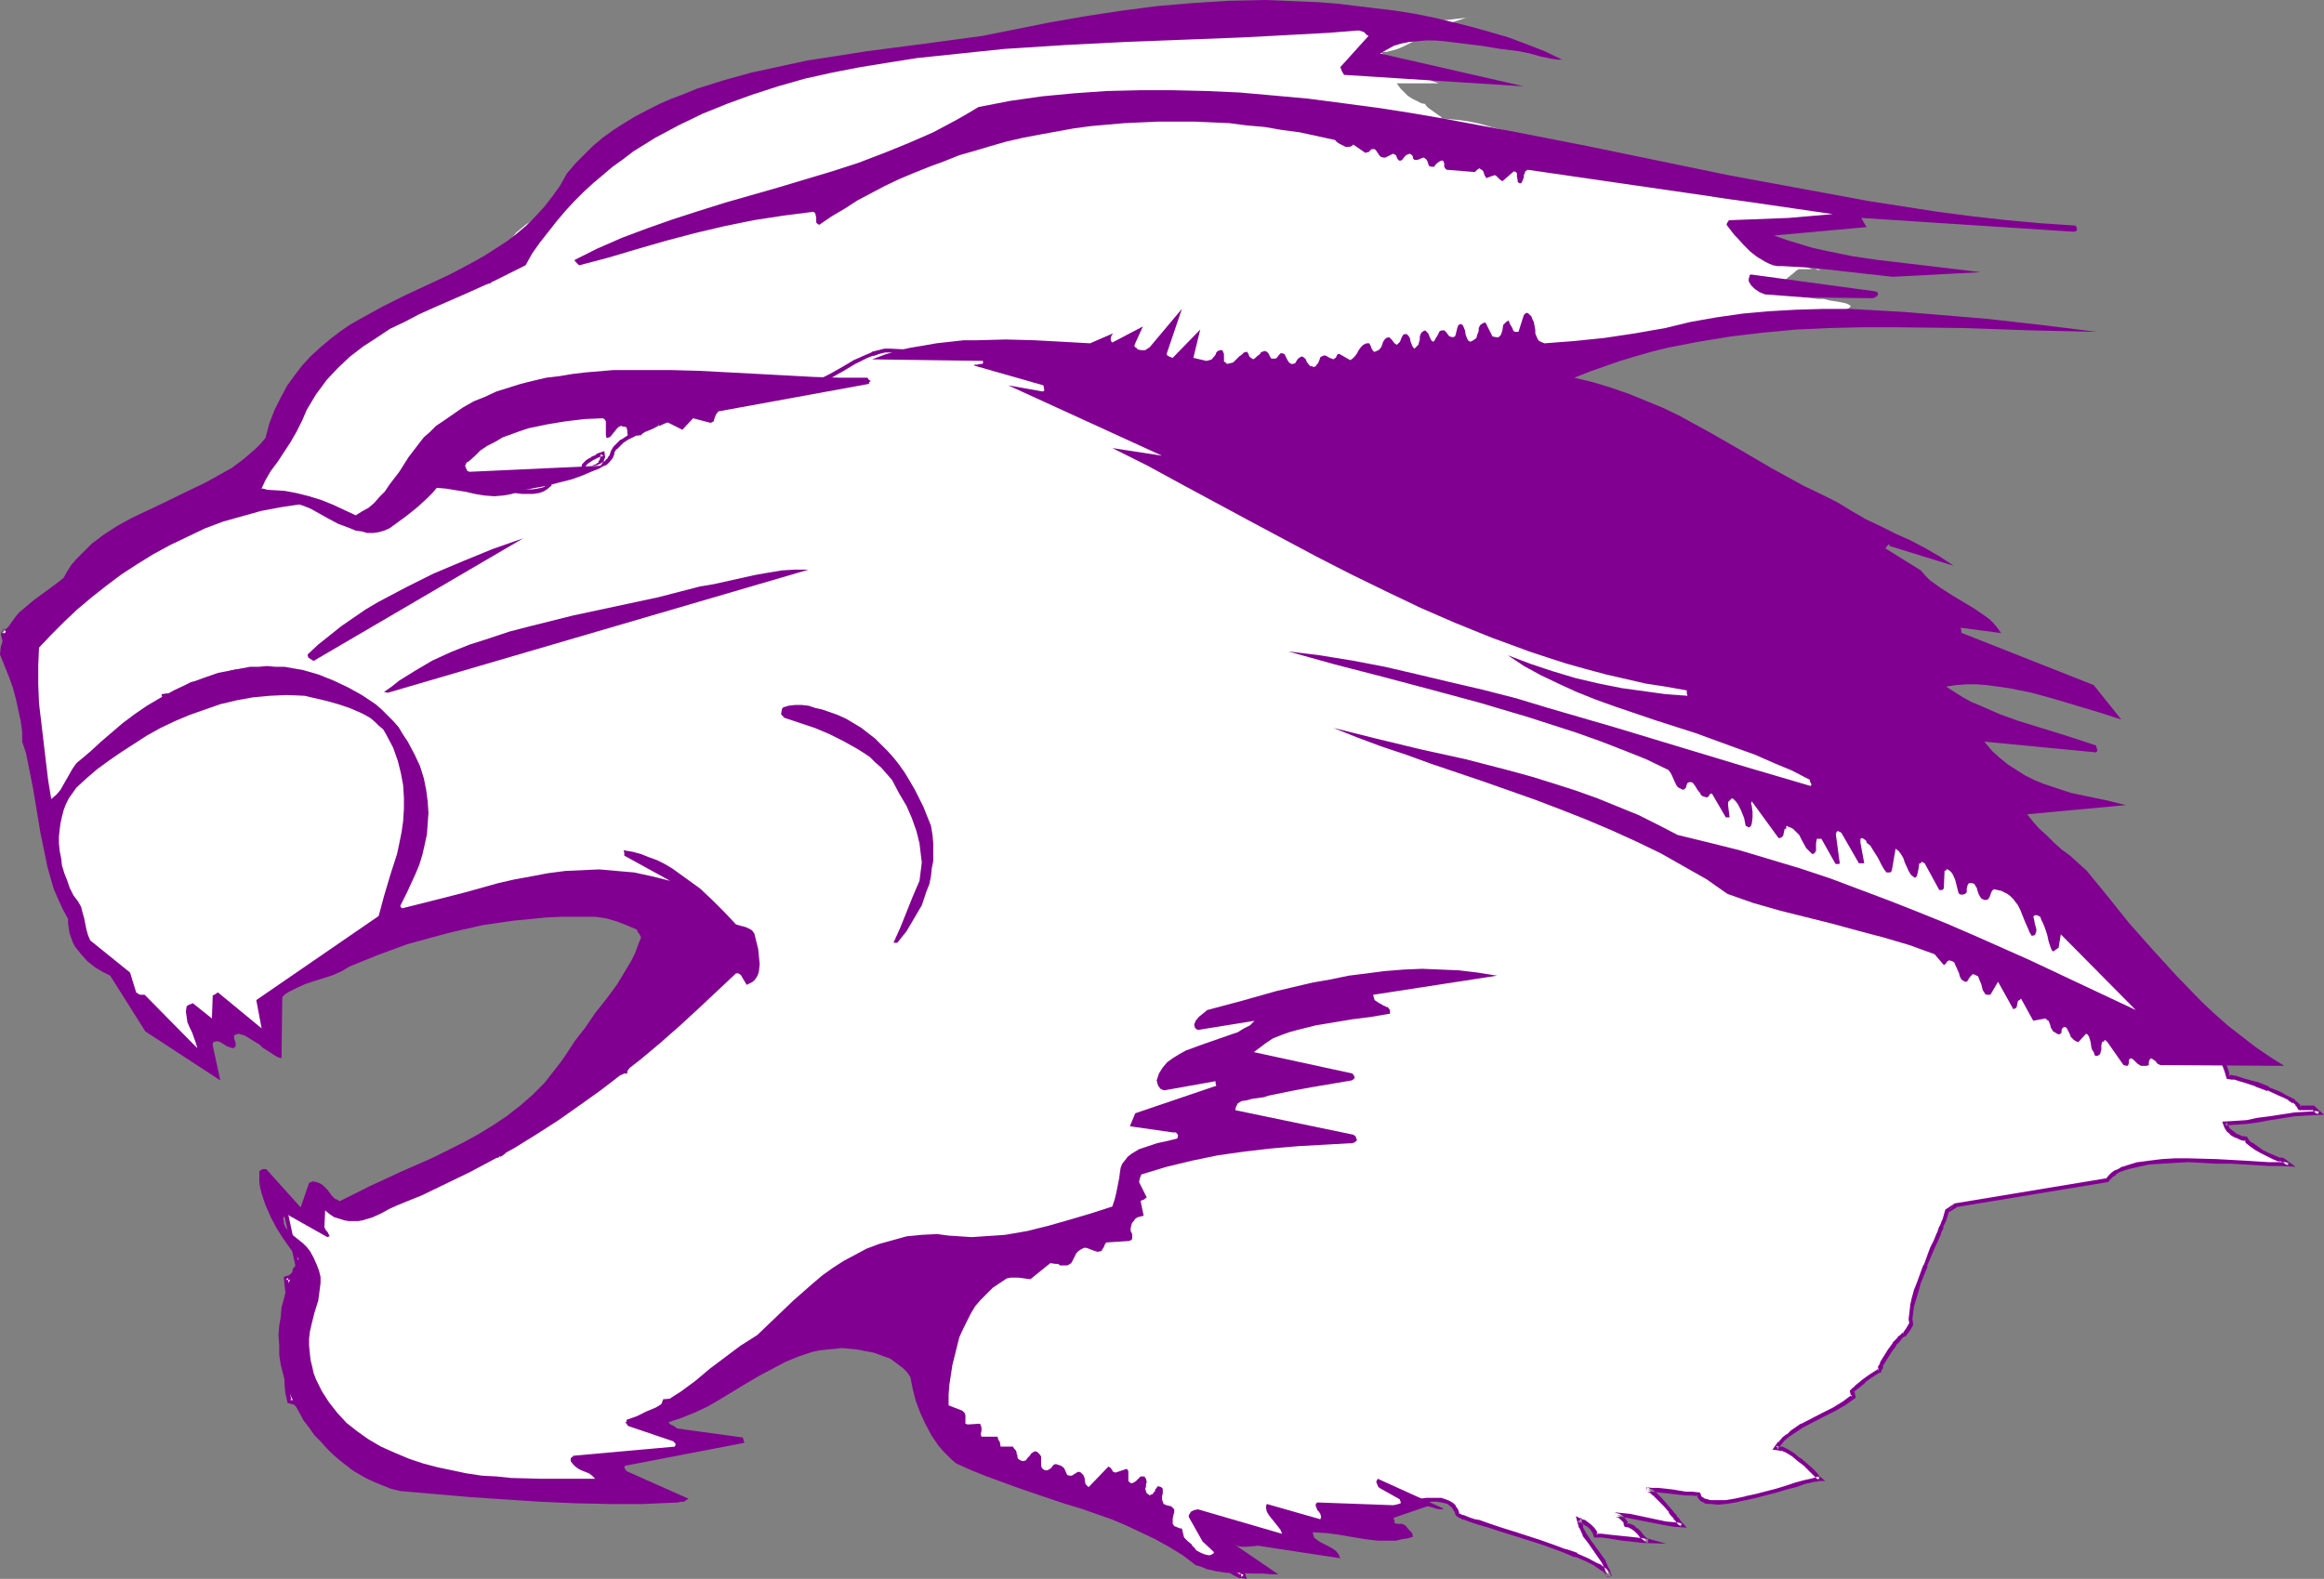
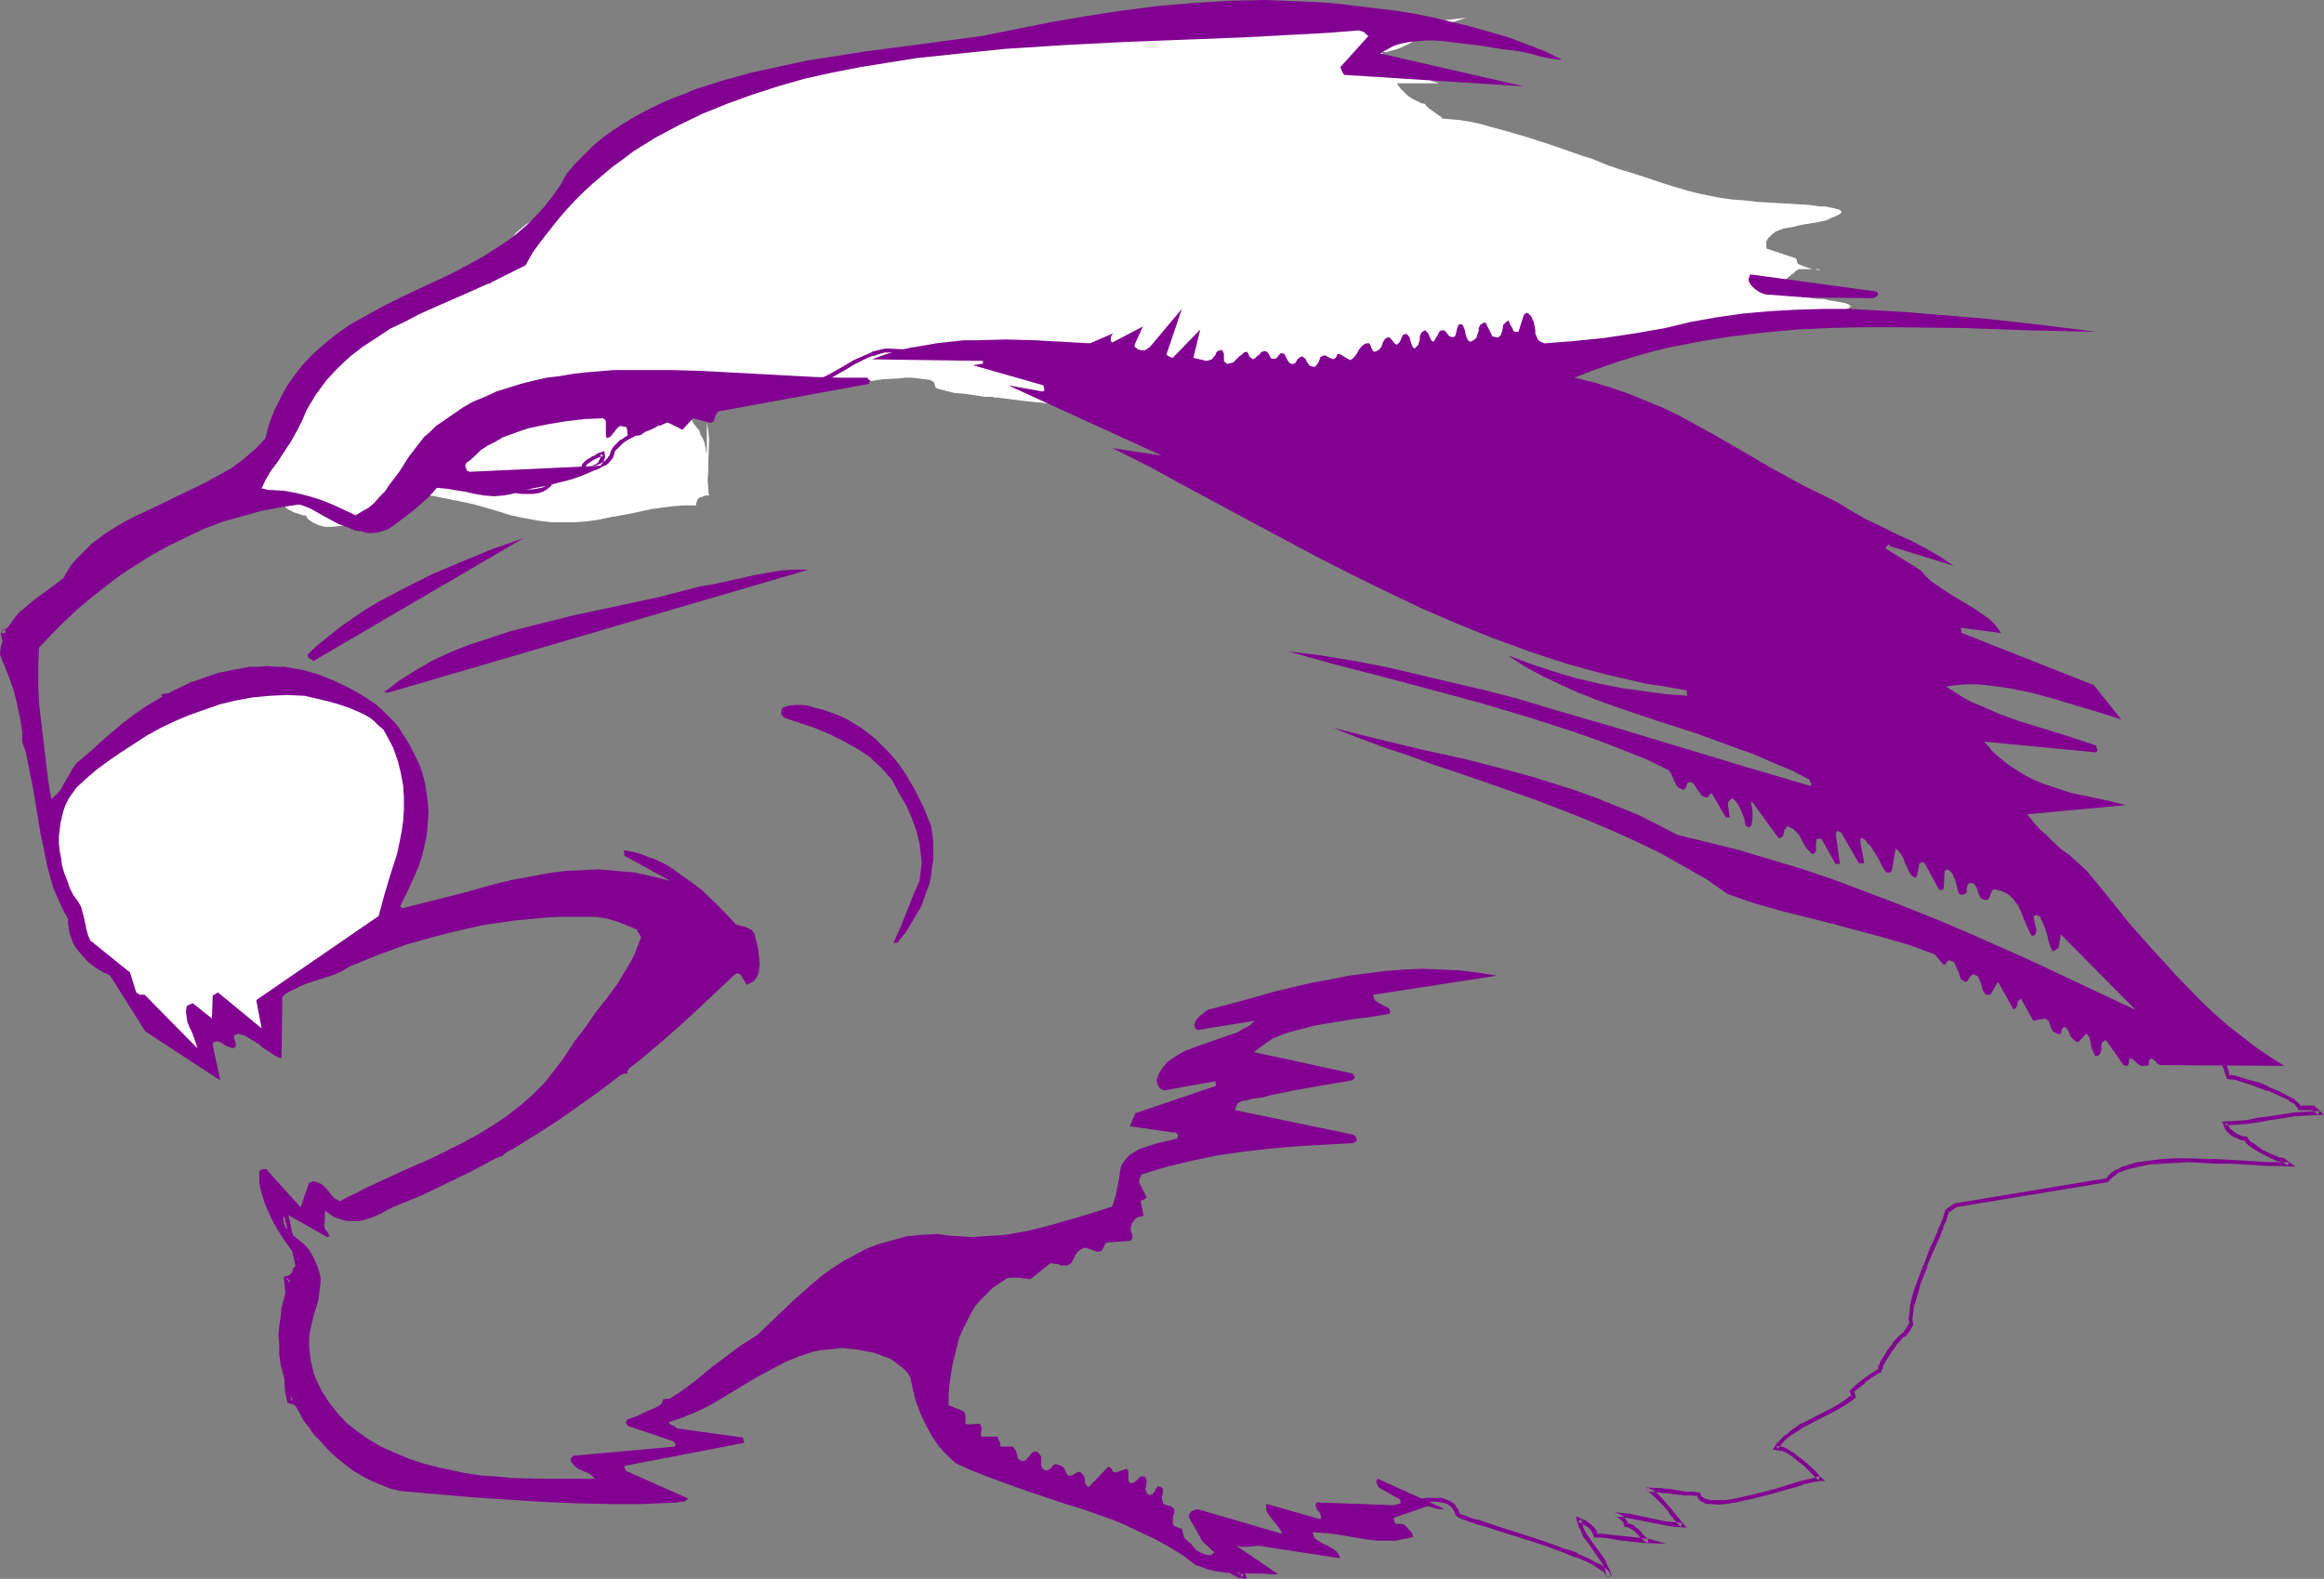
<svg xmlns="http://www.w3.org/2000/svg" xmlns:ns1="http://sodipodi.sourceforge.net/DTD/sodipodi-0.dtd" xmlns:ns2="http://www.inkscape.org/namespaces/inkscape" version="1.0" width="129.895mm" height="88.271mm" id="svg23" ns1:docname="Cougar 1.wmf">
  <rect width="100%" height="100%" fill="#808080" stroke="none" />
  <ns1:namedview id="namedview23" pagecolor="#ffffff" bordercolor="#000000" borderopacity="0.25" ns2:showpageshadow="2" ns2:pageopacity="0.0" ns2:pagecheckerboard="0" ns2:deskcolor="#d1d1d1" ns2:document-units="mm" />
  <defs id="defs1">
    <pattern id="WMFhbasepattern" patternUnits="userSpaceOnUse" width="6" height="6" x="0" y="0" />
  </defs>
  <path style="fill:#ffffff;fill-opacity:1;fill-rule:evenodd;stroke:none" d="m 48.642,103.561 0.485,-0.162 0.646,-0.323 0.808,-0.485 0.808,-0.646 0.646,-0.646 0.808,-0.485 0.646,-0.323 0.485,-0.162 -0.323,-1.131 h 0.162 l 0.323,-0.323 0.323,-0.323 0.646,-0.485 1.131,-0.646 0.485,-0.323 h 0.485 l 0.646,-1.131 -0.162,-0.485 0.162,-0.323 0.323,-0.646 0.485,-0.485 0.323,-0.162 h 0.323 v -0.323 -0.808 h 0.162 0.323 v -0.162 -0.323 -0.323 -0.485 h 0.323 l 0.323,-0.162 0.323,-0.323 0.323,-0.323 0.485,-0.808 0.485,-1.131 0.646,-2.262 0.323,-0.808 0.323,-0.485 h 0.97 l 0.323,-3.231 0.646,-1.131 0.646,-1.131 h 0.485 l 0.323,-0.162 0.485,-0.485 0.323,-0.808 v -0.323 -0.485 h 0.323 l 0.485,-0.323 0.323,-0.323 0.485,-0.485 0.485,-1.131 v -0.485 -0.485 h 2.101 l -0.323,-0.969 h 2.909 l 0.162,-0.485 0.323,-0.485 0.323,-0.485 0.646,-0.323 0.485,-0.646 0.808,-0.485 1.616,-0.969 1.778,-1.131 2.101,-1.131 2.424,-1.131 2.424,-0.969 4.848,-1.939 2.424,-0.808 2.262,-0.808 2.101,-0.646 1.778,-0.323 0.97,-0.162 0.646,-0.162 0.808,-0.162 h 0.485 v -0.808 l 0.162,-0.969 0.162,-1.131 0.485,-0.969 0.646,-1.292 0.485,-1.131 1.616,-2.423 1.778,-2.1 0.97,-0.808 0.97,-0.808 0.97,-0.646 0.808,-0.646 0.97,-0.162 0.646,-0.162 V 45.399 45.237 44.914 l 0.162,-0.162 h 0.162 0.162 l 0.162,-0.162 v -0.323 -0.162 -0.485 h 0.646 l 0.485,-0.323 0.808,-0.485 0.808,-0.646 0.808,-0.646 0.808,-0.808 1.616,-1.939 1.616,-1.777 1.293,-1.939 0.646,-0.808 0.485,-0.646 0.162,-0.646 0.323,-0.485 1.293,-0.162 1.454,-0.323 1.454,-0.485 1.293,-0.646 1.293,-0.646 1.131,-0.808 2.586,-1.777 2.424,-1.939 2.586,-1.616 1.293,-0.808 1.293,-0.646 1.293,-0.485 1.454,-0.162 0.808,-0.162 h 1.131 l 1.131,-0.162 1.293,-0.323 1.293,-0.323 1.616,-0.323 3.07,-0.808 3.232,-0.969 3.07,-1.131 2.909,-1.131 1.293,-0.646 1.293,-0.485 1.131,-0.162 h 1.454 l 3.232,-0.485 3.07,-0.323 1.293,-0.162 h 1.293 l 4.04,-0.969 3.878,-0.969 8.08,-1.454 8.242,-1.292 8.08,-0.969 8.242,-0.646 8.242,-0.485 8.403,-0.485 8.242,-0.323 16.806,-0.485 16.645,-0.485 8.565,-0.323 8.403,-0.485 8.403,-0.646 8.403,-0.969 -1.454,0.162 -1.454,0.162 -1.454,0.485 -1.454,0.485 -2.747,1.131 -2.586,1.454 -2.586,1.292 -1.293,0.646 -1.293,0.646 -1.131,0.485 -1.131,0.323 -1.293,0.323 h -1.131 l 0.485,0.485 0.646,0.485 1.454,0.808 1.616,0.969 1.616,0.969 1.778,0.808 1.778,0.808 1.454,0.808 1.454,0.485 h -8.888 l 0.323,0.485 0.485,0.646 0.646,0.646 0.808,0.808 0.97,0.646 0.97,0.485 0.97,0.485 0.808,0.162 0.162,0.323 0.485,0.485 1.131,0.808 1.131,0.808 0.485,0.323 0.162,0.323 1.778,0.162 1.939,0.162 2.101,0.323 2.262,0.485 2.262,0.646 2.424,0.646 5.01,1.454 5.01,1.616 4.686,1.616 2.262,0.808 2.101,0.646 1.939,0.808 1.616,0.646 2.424,0.808 2.747,0.808 5.818,1.939 3.07,0.969 2.747,0.808 2.747,0.646 2.424,0.485 0.808,0.162 0.97,0.162 1.131,0.162 1.131,0.162 2.424,0.162 2.747,0.323 5.656,0.323 2.747,0.162 2.586,0.162 2.262,0.323 h 1.131 l 0.808,0.162 0.808,0.162 0.646,0.162 0.646,0.162 0.162,0.162 0.323,0.162 v 0.323 l -0.323,0.323 -0.323,0.162 -0.646,0.323 -0.808,0.323 -0.97,0.485 -1.454,0.323 -1.778,0.323 -2.101,0.323 -1.939,0.485 -1.939,0.323 -0.808,0.323 -0.808,0.323 -0.646,0.485 -0.485,0.485 -0.485,0.485 -0.323,0.646 v 0.646 0.808 l 6.302,2.1 0.323,1.131 1.616,0.646 1.454,0.485 h 0.646 l 0.485,0.162 h 0.485 0.485 v 0 h -0.323 l -0.485,-0.162 h -0.485 -0.97 -1.293 -1.454 v 0 l -0.162,0.162 -0.323,0.162 -0.323,0.323 -0.808,0.646 -0.97,0.808 -0.97,0.808 -0.97,0.646 -0.808,0.485 -0.323,0.162 h -0.162 l 0.97,0.485 1.131,0.323 1.616,0.323 1.616,0.323 3.232,0.485 1.454,0.162 h 1.131 l 1.293,0.323 1.131,0.162 0.97,0.162 0.808,0.162 0.646,0.162 0.323,0.162 0.323,0.162 0.162,0.162 v 0.162 l -0.162,0.162 -0.162,0.162 -0.323,0.162 -0.485,0.162 -0.485,0.162 -1.293,0.162 -1.616,0.162 -1.616,0.162 -3.878,0.323 h -1.939 -1.778 l -1.616,0.162 h -1.454 v 0 l -0.323,0.323 -0.323,0.162 -0.646,0.162 -0.646,0.162 -0.808,0.323 -0.97,0.323 -1.131,0.323 -1.131,0.323 -1.293,0.323 -2.747,0.808 -2.909,0.808 -3.07,0.646 -6.302,1.454 -2.909,0.808 -2.747,0.485 -1.293,0.323 -1.131,0.162 -1.131,0.323 -1.131,0.162 -0.808,0.162 h -0.646 l -0.646,0.162 h -0.485 l -2.424,0.646 -2.586,0.808 -2.424,1.131 -2.424,1.131 -2.262,1.292 -1.131,0.646 -1.131,0.485 -2.262,0.808 -1.131,0.323 -0.97,0.323 -2.909,0.646 -3.07,0.646 -3.07,0.485 -3.232,0.646 -6.464,0.808 -6.787,0.646 -6.787,0.485 -7.11,0.485 -7.11,0.162 h -7.272 l -7.272,-0.162 -7.272,-0.162 -7.11,-0.485 -7.11,-0.323 -7.11,-0.646 -6.787,-0.646 -6.464,-0.646 -6.464,-0.808 h -0.485 l -0.646,-0.162 h -0.646 -0.97 l -1.939,-0.323 -2.262,-0.323 -2.101,-0.162 -1.939,-0.485 -0.646,-0.162 -0.646,-0.162 -0.485,-0.162 -0.323,-0.162 -0.323,-1.131 -0.808,-0.485 -1.131,-0.162 -1.293,-0.162 -1.454,-0.162 h -1.454 l -1.454,0.162 -3.232,0.162 -3.232,0.485 -2.909,0.485 -1.293,0.162 -1.131,0.162 -0.97,0.323 -0.808,0.162 -3.394,0.485 -3.555,0.323 -3.717,0.323 -3.555,0.162 h -3.878 -3.878 l -7.918,-0.162 -7.918,-0.323 -7.595,-0.485 -3.878,-0.162 -3.555,-0.162 h -3.555 -3.394 v 0.162 l -0.162,0.485 -0.485,0.485 -0.485,0.808 -0.485,0.646 -0.808,0.808 -1.454,1.777 -1.778,1.616 -0.808,0.808 -0.808,0.646 -0.808,0.485 -0.646,0.485 -0.485,0.323 h -0.485 l -0.323,0.162 -0.485,0.162 -0.97,0.646 -1.293,0.646 -1.616,0.969 -1.616,0.969 -1.778,1.131 -1.778,1.131 -1.939,1.292 -3.717,2.262 -1.939,0.969 -1.778,0.969 -1.616,0.808 -1.454,0.646 -1.293,0.323 h -0.485 l -0.485,0.162 v 0.808 l -0.323,0.808 -0.646,0.808 -0.97,0.808 -1.131,0.808 -1.293,0.646 -1.454,0.646 -1.454,0.485 -1.454,0.485 -1.616,0.162 -1.616,0.162 h -1.454 l -1.293,-0.323 -1.131,-0.485 -0.97,-0.646 -0.485,-0.485 -0.162,-0.485 h -0.646 l -0.485,-0.162 -1.454,-0.485 -0.646,-0.323 -0.646,-0.323 -0.485,-0.485 -0.162,-0.323 h -5.818 l -0.162,-0.969 h -1.939 l -1.293,-1.131 -1.293,-1.131 -0.162,-0.969 -0.162,-0.323 v -0.323 l -0.162,-0.162 -0.162,0.323 v 0.162 l -0.162,0.323 v 0.323 z" id="path1" />
  <path style="fill:#ffffff;fill-opacity:1;fill-rule:evenodd;stroke:none" d="m 84.032,103.561 3.07,0.323 3.07,0.646 6.464,1.292 3.07,0.646 2.909,0.808 2.747,0.808 2.586,0.808 3.07,0.646 2.747,0.485 2.586,0.323 h 2.586 2.586 l 2.262,-0.162 2.424,-0.323 2.262,-0.485 4.525,-0.808 4.525,-0.969 2.262,-0.323 2.424,-0.323 2.424,-0.162 h 2.424 v -0.485 l 0.162,-0.323 0.162,-0.485 0.323,-0.323 0.485,-0.162 0.485,-0.162 0.485,-0.162 h 0.646 l -0.162,-0.808 v -0.646 l -0.162,-1.777 0.162,-2.1 v -2.1 l 0.162,-4.201 -0.162,-1.939 -0.323,-1.777 v 0.969 0.969 4.362 0 l -0.162,-0.162 v -0.485 l -0.162,-0.646 -0.162,-0.808 -0.323,-0.808 -0.485,-0.808 -0.323,-0.969 -0.646,-0.808 -0.646,-0.808 -0.162,-0.485 -0.323,-0.323 -0.485,-0.323 -0.485,-0.323 -1.454,-0.485 -1.616,-0.485 -1.616,-0.485 -1.616,-0.162 -0.646,-0.162 h -0.485 -0.646 -0.162 l -0.323,-1.131 h -6.141 l -0.162,-0.969 -1.131,-0.323 -1.131,-0.162 -1.293,-0.162 -1.454,0.162 -1.454,0.162 -1.616,0.323 -3.232,0.808 -3.232,0.808 -1.454,0.323 -1.616,0.485 -1.293,0.323 -1.293,0.162 -1.131,0.162 -0.97,0.162 v 0.162 0.162 l -0.485,0.485 -0.646,0.323 -1.454,0.808 -0.646,0.485 -0.485,0.323 v 0.162 0.323 h -1.131 l -1.131,0.162 -0.97,0.485 -1.131,0.485 -1.939,1.131 -1.939,1.454 -2.101,1.454 -1.939,1.292 -1.131,0.485 -1.131,0.323 -1.131,0.323 h -0.97 l -1.454,1.131 -1.131,1.131 z" id="path2" />
-   <path style="fill:#ffffff;fill-opacity:1;fill-rule:evenodd;stroke:none" d="m 80.8,192.742 v -0.485 l 0.162,-0.485 0.485,-1.131 0.323,-0.485 0.485,-0.323 0.323,-0.323 h 0.485 v -0.485 -0.646 l 0.323,-1.454 0.323,-0.646 0.162,-0.646 v -0.323 l 0.162,-0.162 h 0.97 l 0.485,-0.969 0.323,-1.131 0.162,-1.454 0.323,-1.292 v -1.454 l 0.162,-1.454 0.162,-1.131 0.162,-0.969 h 0.97 l 0.323,-0.808 0.162,-0.969 v -1.131 l -0.162,-1.292 -0.162,-1.292 -0.323,-1.454 -0.808,-2.908 -0.97,-3.07 -1.131,-2.747 -0.323,-1.454 -0.485,-1.292 -0.323,-1.131 -0.162,-1.131 -1.293,-0.969 -0.808,-0.323 -1.616,-0.646 -0.808,-0.162 v -0.485 l -0.323,-0.323 -0.97,-0.808 -1.131,-0.808 -1.131,-0.808 -1.293,-0.808 -1.131,-0.969 -0.808,-0.808 -0.323,-0.323 -0.162,-0.485 H 70.619 l -1.293,-0.162 -1.454,-0.323 -1.454,-0.485 -1.778,-0.323 -1.616,-0.485 -3.717,-0.969 -3.717,-0.808 -1.616,-0.323 -1.616,-0.162 h -1.616 l -1.293,0.162 -1.131,0.162 -0.97,0.646 0.323,0.969 -0.162,0.162 -0.323,0.162 -0.808,0.162 h -1.131 l -1.293,0.162 h -1.293 -1.131 l -0.97,0.162 h -0.323 l -0.162,0.323 0.162,0.969 -0.485,0.162 -0.646,0.162 -3.232,0.646 -0.646,0.162 h -0.646 l 0.323,1.131 -0.97,0.808 -1.131,0.808 -2.586,1.616 -1.293,0.808 -1.131,0.646 -0.808,0.808 -0.808,0.808 0.808,-0.323 0.646,-0.162 0.97,-0.485 0.808,-0.323 0.323,-0.162 0.323,-0.162 v 0 h -0.162 -0.485 l -0.485,0.162 -0.485,0.323 -1.454,0.485 -1.454,0.808 -1.454,0.646 v 0.485 0.323 l -0.323,0.646 -0.646,0.646 -0.646,0.162 0.323,1.292 0.323,0.969 v 0.808 0.323 l -0.162,0.323 -0.162,0.162 -0.323,-0.162 h -0.323 l -0.323,-0.162 -0.485,-0.323 -0.323,-0.485 -0.646,-0.485 -0.646,0.162 -0.485,0.323 -0.485,0.323 -0.646,0.162 v 0.323 0.323 l -0.323,0.485 -0.323,0.485 -0.646,0.323 -0.485,0.323 -0.485,0.323 -0.162,0.646 -0.162,0.323 0.162,0.323 -0.323,0.162 -0.485,0.485 -1.454,2.423 -0.323,0.485 h -0.485 l 0.162,0.485 -0.162,0.323 v 0.162 l -0.323,0.162 -0.485,0.162 H 11.15 9.858 l -0.323,0.162 -0.162,0.162 v 0.162 l -8.888,-36.028 0.808,-1.131 -0.162,0.323 -0.162,0.162 v 0 H 1.293 l 0.323,-0.162 0.485,-0.162 h 0.485 l 0.646,-0.162 0.162,-0.323 0.162,-0.646 0.646,-0.485 0.485,-0.646 0.646,-0.646 0.485,-0.485 0.323,-0.485 0.162,-0.485 -0.646,0.485 -0.323,0.485 -0.323,0.323 v 0.162 l -0.162,0.162 H 5.01 5.171 5.333 l 0.646,-0.323 0.646,-0.485 1.454,-0.808 v -0.485 -0.323 l 0.323,-0.323 0.162,-0.485 0.808,-0.646 0.97,-0.646 1.293,-0.646 1.454,-0.485 1.454,-0.646 1.778,-0.485 1.616,-0.485 1.778,-0.485 1.616,-0.485 1.454,-0.485 1.454,-0.485 1.131,-0.323 0.97,-0.485 0.646,-0.485 -0.323,-0.969 h 0.485 l 0.808,-0.162 0.808,-0.323 0.97,-0.323 0.97,-0.485 0.646,-0.646 0.323,-0.646 0.162,-0.323 v -0.323 l 0.485,-0.162 0.485,-0.162 1.293,-0.485 0.485,-0.162 0.323,-0.485 0.323,-0.323 v -0.485 h 1.939 l -0.323,-1.131 0.162,0.323 v 0.162 h 0.162 0.162 l 0.162,-0.162 0.323,-0.162 h 0.485 l 0.646,-0.162 -0.162,-1.131 h 0.323 0.485 l 1.293,-0.162 0.646,-0.323 0.323,-0.323 0.162,-0.485 v -0.808 h 0.323 0.323 l 0.808,-0.323 0.97,-0.323 1.131,-0.485 1.131,-0.646 0.808,-0.485 0.646,-0.485 0.162,-0.162 v -0.162 h 1.939 l -0.323,-1.131 0.97,-0.485 1.131,-0.323 1.131,-0.323 h 1.131 l 1.293,0.162 1.131,0.162 2.424,0.808 2.586,0.808 2.262,0.969 2.262,0.808 1.131,0.323 0.97,0.323 h 0.808 l 0.97,0.323 4.525,1.454 1.131,0.323 h 0.808 l 0.646,0.162 h 0.808 1.454 l 1.293,-0.485 1.131,-0.485 1.293,-0.808 1.131,-1.131 1.131,-0.969 1.131,-0.969 2.586,-2.1 1.293,-0.969 1.454,-0.646 1.616,-0.485 1.616,-0.162 h 0.97 0.97 l 0.97,0.162 1.131,0.323 0.808,0.162 0.97,0.323 2.101,0.646 2.262,0.485 2.586,0.485 2.424,0.323 h 2.262 l 0.97,-0.162 0.97,-0.323 0.808,-0.323 0.646,-0.485 -0.323,-1.131 0.485,-0.323 0.646,-0.162 0.646,-0.162 0.97,-0.162 1.939,-0.485 1.131,-0.162 0.97,-0.162 1.939,-0.646 0.97,-0.323 0.646,-0.485 0.646,-0.485 0.485,-0.646 0.162,-0.646 v -0.808 l -0.97,0.485 -0.646,0.323 -0.646,0.323 -0.646,0.323 -0.323,0.323 -0.323,0.162 -0.485,0.485 -0.162,0.323 0.162,0.323 0.323,0.162 0.646,0.162 0.646,-0.162 0.646,-0.162 0.808,-0.323 0.808,-0.323 0.808,-0.485 0.485,-0.485 0.485,-0.646 0.323,-0.808 v -0.162 l 0.162,-0.323 0.485,-0.646 0.646,-0.646 0.808,-0.808 0.97,-0.646 1.131,-0.646 0.808,-0.323 0.808,-0.162 0.323,-0.162 0.646,-0.323 0.808,-0.485 1.131,-0.485 1.131,-0.485 1.454,-0.485 3.07,-1.131 3.394,-1.131 3.07,-0.808 1.616,-0.323 1.293,-0.323 1.293,-0.162 h 0.97 l 0.162,-0.323 0.323,-0.162 0.485,-0.162 0.808,-0.162 0.808,-0.323 0.97,-0.162 2.101,-0.323 2.262,-0.485 1.778,-0.485 0.808,-0.162 0.808,-0.162 0.323,-0.162 0.323,-0.162 1.454,-0.162 1.293,-0.162 1.454,-0.485 1.454,-0.485 2.586,-1.292 2.586,-1.292 2.424,-1.454 2.586,-1.292 1.293,-0.485 1.293,-0.485 1.131,-0.162 1.293,-0.162 68.195,3.393 0.323,0.808 0.485,0.808 1.454,1.616 0.646,0.646 0.646,0.646 0.323,0.485 0.323,0.485 0.646,0.323 0.808,0.323 0.97,0.646 0.97,0.646 1.131,0.969 1.293,0.969 2.262,1.939 2.424,2.262 0.97,0.969 0.97,1.131 0.808,1.131 0.808,0.969 0.323,0.969 0.323,0.808 3.232,1.454 3.232,1.292 3.232,1.131 3.394,0.969 3.394,0.808 3.394,0.808 7.272,1.292 7.11,0.969 7.434,0.808 7.272,0.969 7.272,1.131 3.555,0.646 3.555,0.646 3.394,0.808 3.394,0.969 3.394,0.969 3.232,1.292 3.232,1.292 3.07,1.454 3.07,1.777 2.909,1.939 2.747,2.1 2.586,2.423 2.586,2.747 2.424,2.908 2.262,3.231 0.97,1.616 0.97,1.777 1.131,1.939 1.131,1.777 2.586,3.554 2.747,3.393 2.909,2.908 3.07,2.908 3.394,2.747 3.232,2.747 3.555,2.423 7.11,5.008 7.272,4.847 3.555,2.423 3.394,2.585 3.394,2.585 3.232,2.747 0.97,0.969 1.131,0.808 1.131,1.131 1.131,0.969 2.747,2.423 2.909,2.585 3.07,2.747 3.07,3.07 3.232,3.07 3.232,3.07 3.07,3.393 3.07,3.231 2.747,3.231 2.424,3.231 1.131,1.616 1.131,1.616 0.97,1.454 0.808,1.454 0.808,1.616 0.485,1.454 0.485,1.292 0.485,1.454 h 0.646 l 0.808,0.162 0.97,0.162 1.131,0.323 2.424,0.808 2.424,0.969 2.424,0.969 1.131,0.646 0.97,0.485 0.808,0.485 0.646,0.485 0.485,0.485 0.162,0.485 h 2.909 l 1.293,1.131 -2.586,0.162 -2.586,0.162 -5.171,0.808 -2.586,0.323 -2.424,0.323 -2.424,0.162 -2.101,0.162 0.162,0.808 0.485,0.646 0.646,0.485 0.646,0.485 0.808,0.323 0.646,0.323 0.485,0.162 h 0.485 l 0.162,0.323 0.162,0.323 0.808,0.646 0.97,0.646 1.131,0.808 1.454,0.646 1.131,0.646 1.131,0.323 0.485,0.162 h 0.323 l 1.293,0.969 h -1.939 -1.131 l -1.131,-0.162 h -2.586 l -2.586,-0.323 h -2.909 l -2.909,-0.162 -5.979,-0.162 h -2.909 l -2.747,0.162 -2.586,0.162 -2.424,0.485 -2.101,0.485 -0.97,0.485 -0.97,0.323 -0.808,0.323 -0.646,0.646 -0.485,0.485 -0.485,0.485 -32.158,5.493 -1.616,1.131 -0.323,0.808 -0.485,1.131 -0.485,1.292 -0.485,1.616 -0.808,1.454 -0.646,1.616 -1.454,3.554 -1.293,3.554 -0.646,1.777 -0.485,1.777 -0.323,1.454 -0.323,1.454 v 1.292 l 0.162,1.131 -0.808,0.969 -0.646,1.131 -0.162,0.162 -0.323,0.162 -0.485,0.323 -0.323,0.485 -0.97,0.969 -0.808,1.292 -0.97,1.454 -0.646,1.131 -0.323,0.646 -0.162,0.485 -0.162,0.323 v 0.323 h -0.162 l -0.323,0.162 -0.808,0.485 -0.97,0.646 -0.97,0.808 -0.97,0.808 -0.808,0.646 -0.323,0.323 -0.323,0.162 v 0.162 l -0.162,0.162 0.323,0.969 -2.101,1.616 -2.101,1.131 -2.262,1.292 -4.363,2.1 -2.101,1.454 -0.97,0.646 -0.808,0.808 -0.808,0.969 -0.808,0.969 h 0.485 l 0.646,0.162 1.131,0.485 1.293,0.808 1.293,0.969 1.131,0.969 1.293,1.131 0.97,0.969 0.485,0.485 0.485,0.485 h -0.323 l -0.485,0.162 h -0.485 l -0.485,0.162 -1.616,0.485 -1.616,0.485 -1.939,0.646 -2.101,0.485 -4.525,1.292 -2.101,0.485 -2.101,0.323 -2.101,0.323 -1.616,0.162 h -1.616 l -0.646,-0.162 -0.646,-0.162 -0.485,-0.323 -0.323,-0.323 -0.323,-0.323 -0.162,-0.485 h -1.293 l -1.293,-0.162 -2.909,-0.323 -2.909,-0.323 -1.454,-0.162 h -1.131 0.323 l 0.485,0.323 0.485,0.323 0.485,0.323 1.131,1.131 1.131,1.292 1.131,1.292 0.485,0.646 0.485,0.485 0.323,0.646 0.485,0.485 0.323,0.323 0.323,0.323 -1.616,-0.162 -1.778,-0.323 -7.595,-1.454 -1.778,-0.162 -1.616,-0.162 h 0.485 l 0.323,0.162 0.808,0.485 0.646,0.808 0.162,0.323 0.162,0.485 h 0.646 l 0.808,0.485 0.646,0.485 0.646,0.646 0.485,0.646 0.646,0.485 0.323,0.485 h 0.485 -1.293 l -1.293,-0.162 -2.909,-0.323 -3.07,-0.323 -1.293,-0.162 -1.293,-0.162 -0.323,-0.808 -0.323,-0.646 -0.646,-0.485 -0.646,-0.485 -0.485,-0.323 -0.646,-0.323 -0.323,-0.162 h -0.162 l 0.485,1.616 0.808,1.454 0.97,1.454 1.939,2.908 0.97,1.454 0.808,1.454 0.485,1.616 -0.162,-0.485 -0.323,-0.323 -0.485,-0.485 -0.485,-0.485 -0.808,-0.323 -0.646,-0.485 -1.939,-0.969 -2.101,-0.969 -2.424,-0.969 -2.586,-0.969 -2.747,-0.969 -5.656,-1.777 -2.586,-0.808 -2.424,-0.808 -2.262,-0.646 -0.97,-0.323 -0.97,-0.323 -0.808,-0.323 -0.646,-0.162 -0.646,-0.323 -0.485,-0.162 -0.162,-0.969 -0.485,-0.646 -0.485,-0.485 -0.646,-0.485 -0.808,-0.323 -0.808,-0.162 h -0.97 -0.97 -1.131 l -1.131,0.162 -2.424,0.485 -2.747,0.646 -2.909,0.808 -2.747,0.969 -2.909,0.969 -2.747,0.808 -2.586,0.646 -2.586,0.323 -1.131,0.162 -0.97,0.162 -0.97,-0.162 -0.97,-0.162 -0.808,-0.162 -0.646,-0.323 -0.162,-1.131 h -1.939 v 0 l 0.485,0.323 0.646,0.485 0.485,0.485 1.293,0.969 0.485,0.646 0.162,0.323 -0.808,0.162 h -0.808 l -1.778,0.323 -1.939,0.485 -2.101,0.485 -1.939,0.323 -1.939,0.162 h -0.808 l -0.808,-0.162 -0.808,-0.162 -0.646,-0.485 -0.162,-1.131 -0.808,0.162 -0.323,0.162 h -0.323 -0.162 l -0.323,-0.323 -0.162,-0.323 -0.162,-0.646 0.323,1.292 0.646,1.131 1.454,2.423 1.616,2.423 0.485,1.131 0.485,1.292 h -0.485 l -0.485,-0.162 -0.97,-0.485 -0.97,-0.646 -0.323,-0.485 -0.162,-0.323 -1.454,-0.323 -1.616,-0.323 -1.616,-0.323 -1.454,-0.162 -0.323,-0.808 -0.323,-0.808 -0.485,-0.808 -0.646,-0.808 -0.808,-0.646 -0.808,-0.808 -0.97,-0.808 -0.97,-0.646 -2.262,-1.292 -2.586,-1.292 -2.747,-1.131 -2.747,-0.969 -2.747,-0.969 -2.909,-0.969 -2.586,-0.646 -2.586,-0.646 -2.262,-0.485 -1.131,-0.162 -0.808,-0.162 -0.97,-0.162 -0.646,-0.162 h -0.808 -0.485 v -0.323 l -0.485,-0.323 -0.485,-0.323 -0.646,-0.323 -0.808,-0.485 -0.808,-0.485 -3.878,-1.777 -1.778,-0.808 -0.646,-0.323 -0.646,-0.162 -0.485,-0.162 h -0.323 l -0.162,-0.969 -0.323,-0.808 -0.485,-0.969 -0.646,-0.808 -0.646,-0.808 -0.808,-0.646 -0.97,-0.485 h -0.97 l -1.131,-0.969 -0.323,-1.131 h -0.97 l -0.162,-1.131 h -0.97 l -1.454,-1.131 -0.646,-3.231 h -0.808 l -0.323,-0.485 -0.323,-0.808 -0.162,-0.808 -0.323,-1.131 -0.323,-1.131 -0.162,-1.292 -0.646,-2.585 -0.485,-2.908 -0.485,-2.585 -0.162,-1.131 -0.162,-0.969 -0.162,-0.808 -0.162,-0.808 h -0.485 l -0.485,-0.162 -0.808,-0.162 -0.808,-0.323 -1.778,-0.646 -1.939,-0.646 -2.101,-0.485 -0.97,-0.162 -0.97,-0.162 h -0.808 l -0.808,0.162 -0.646,0.162 -0.485,0.323 0.162,0.969 -0.485,0.323 -0.646,0.162 -0.808,0.162 -0.97,0.323 -2.262,0.485 -2.424,0.646 -2.262,0.808 -0.97,0.485 -0.97,0.485 -0.646,0.646 -0.485,0.646 -0.323,0.646 v 0.808 h -0.485 l -0.646,0.323 -0.97,0.323 -0.97,0.485 -1.131,0.485 -1.131,0.485 -2.586,1.292 -2.424,1.454 -0.97,0.485 -0.97,0.646 -0.808,0.485 -0.485,0.485 -0.485,0.485 v 0.162 l -0.485,0.162 h -0.485 l -1.293,0.485 -1.454,0.323 h -0.485 l -0.485,0.162 0.323,1.131 -0.162,0.162 -0.323,0.162 -0.97,0.485 -0.97,0.323 -1.293,0.323 -2.586,0.323 -1.131,0.162 -0.808,0.162 -0.162,0.323 -0.323,0.646 -0.646,0.646 -0.485,0.485 -1.454,1.292 -0.646,0.485 -0.323,0.485 1.778,0.162 1.616,0.162 1.293,0.323 1.131,0.485 0.808,0.646 0.162,0.162 0.162,0.323 0.162,0.323 -0.162,0.162 v 0.323 l -0.323,0.162 1.131,2.262 -0.646,0.323 -0.808,0.323 -0.808,0.323 -0.97,0.323 -1.293,0.323 -1.131,0.323 -2.586,0.485 -2.747,0.323 -2.586,0.323 h -2.262 l -0.97,0.162 h -0.808 l 0.162,0.162 0.162,0.323 0.485,0.808 0.646,0.969 1.454,1.939 0.646,0.969 0.323,0.485 0.162,0.323 0.162,0.162 0.162,0.323 h -2.586 l -2.747,-0.162 -2.747,-0.162 -3.07,-0.323 -3.07,-0.323 -3.232,-0.323 -6.464,-0.808 -6.626,-0.808 -3.232,-0.323 -3.07,-0.323 -2.909,-0.323 -2.909,-0.162 -2.747,-0.162 h -2.424 l -1.293,-1.131 -0.162,-0.485 -0.323,-0.485 -1.131,-1.131 -1.131,-0.808 -0.485,-0.323 h -0.485 l -0.162,-0.646 v -0.323 l -0.323,-0.162 h -0.323 l -0.162,-0.162 -0.162,-0.323 -0.162,-0.646 -3.232,-1.131 -0.162,-0.969 h -0.323 l -0.323,-0.162 -0.808,-0.323 -1.131,-0.646 -1.293,-0.485 -1.131,-0.808 -1.131,-0.485 -0.97,-0.323 -0.323,-0.162 h -0.162 l -0.162,-0.485 -0.485,-0.485 -0.646,-0.485 -0.646,-0.646 -0.808,-0.485 -0.808,-0.323 -0.646,-0.323 h -0.485 l -0.323,-1.939 -0.162,-1.777 -0.323,-3.393 v -3.393 l 0.323,-3.393 0.162,-3.231 0.162,-3.07 -0.162,-2.908 -0.162,-1.454 -0.323,-1.454 0.646,-0.162 0.485,-0.323 0.323,-0.162 0.323,-0.485 0.323,-0.808 0.162,-0.162 0.323,-0.162 -2.424,-10.825 -2.424,-2.262 0.808,0.162 0.97,0.323 2.424,1.131 0.97,0.646 1.131,0.485 0.646,0.485 h 0.323 0.323 l -0.485,-2.1 h 0.97 l -0.485,-2.1 h 1.131 l 1.131,0.323 4.686,1.454 1.293,0.162 1.131,0.162 v -0.485 l 0.162,-0.323 0.808,-0.808 0.808,-0.808 0.323,-0.485 v -0.323 l -0.485,0.323 -0.162,0.323 -0.162,0.162 -0.162,0.162 v 0.162 0 h 0.323 l 0.646,-0.162 0.646,-0.323 1.293,-0.646 v -0.323 l 0.162,-0.323 0.323,-0.323 0.323,-0.323 0.485,-0.323 0.646,-0.323 1.454,-0.646 1.939,-0.646 1.939,-0.646 2.262,-0.646 2.424,-0.646 2.424,-0.646 2.262,-0.485 2.262,-0.485 2.101,-0.485 1.939,-0.485 1.616,-0.323 0.646,-0.323 h 0.485 l 0.485,-0.162 0.323,-0.162 0.323,-0.162 0.485,-0.323 0.323,-0.485 0.646,-0.646 0.485,-0.646 0.646,-0.485 0.646,-0.485 0.646,-0.162 v -0.323 l 0.162,-0.485 0.323,-0.323 0.323,-0.323 0.808,-0.485 0.485,-0.162 h 0.485 v -0.323 -0.485 l 0.162,-0.323 0.323,-0.323 0.808,-0.969 1.131,-0.808 1.293,-0.969 1.454,-1.131 1.616,-0.969 1.778,-0.969 3.555,-1.777 1.616,-0.808 1.616,-0.646 1.454,-0.646 1.293,-0.485 0.97,-0.162 0.485,-0.162 h 0.323 v -0.323 -0.162 l 0.162,-0.485 0.323,-0.323 0.808,-0.808 0.97,-1.131 1.293,-1.292 1.293,-1.292 1.454,-1.454 1.616,-1.616 2.909,-3.231 1.454,-1.616 1.131,-1.777 0.97,-1.616 0.808,-1.616 0.485,-1.454 v -0.808 -0.646 l -0.323,-1.292 -0.323,-1.454 -0.97,-2.747 -0.485,-1.292 -0.323,-1.131 -0.485,-1.131 -0.162,-0.969 h -0.162 -0.323 l -0.808,-0.485 -0.97,-0.485 -0.97,-0.646 -1.131,-0.485 -0.808,-0.485 -0.808,-0.485 h -0.323 l -0.323,-0.162 -0.162,-0.969 -0.808,-0.646 -0.808,-0.485 -1.939,-0.808 -2.101,-0.485 -2.262,-0.323 -2.262,-0.162 h -2.586 l -2.424,0.323 -2.586,0.162 -5.01,0.969 -2.424,0.485 -2.262,0.485 -2.101,0.485 -1.939,0.485 -1.939,0.323 -1.454,0.162 h -0.485 -0.646 -0.646 l -0.808,-0.162 h -1.939 l -1.939,-0.162 -2.101,-0.162 h -1.778 l -0.646,0.162 -0.808,0.162 h -0.485 l -0.323,0.162 0.162,1.131 h -0.485 l -0.646,0.162 -1.293,0.323 -1.293,0.323 -0.646,0.162 -0.485,0.162 -2.424,-3.231 h -1.131 z" id="path3" />
  <path style="fill:#820091;fill-opacity:1;fill-rule:evenodd;stroke:none" d="m 80.477,192.419 0.808,0.323 v -0.485 0.162 l 0.162,-0.485 h -0.162 l 0.485,-0.969 v 0 l 0.485,-0.485 h -0.162 l 0.485,-0.323 h -0.162 l 0.485,-0.162 h -0.162 l 0.646,-0.162 v -0.808 0 l 0.162,-0.646 v 0.162 l 0.323,-1.454 0.162,-0.646 0.162,-0.646 0.162,-0.485 v 0.162 -0.162 l -0.323,0.323 h 1.293 l 0.646,-1.292 0.323,-1.131 v -0.162 l 0.162,-1.292 0.162,-1.454 0.162,-1.454 0.162,-1.292 0.162,-1.131 0.162,-0.969 -0.485,0.323 h 1.293 l 0.485,-1.131 0.162,-1.131 v -1.292 l -0.162,-1.292 -0.323,-1.292 -0.323,-1.454 v 0 l -0.808,-2.908 -0.97,-2.908 -0.97,-2.908 -0.485,-1.292 -0.323,-1.454 -0.323,-1.131 -0.323,-1.131 -1.454,-1.292 -0.808,-0.162 v 0 l -1.616,-0.808 -0.808,-0.162 0.323,0.323 -0.162,-0.485 -0.323,-0.485 -0.97,-0.808 v -0.162 l -1.131,-0.808 -1.293,-0.808 -1.293,-0.808 -1.131,-0.808 0.162,0.162 -0.97,-0.808 v 0 l -0.162,-0.323 v 0 l -0.162,-0.646 -1.293,-0.162 v 0 l -1.293,-0.162 -1.293,-0.323 v 0 l -1.616,-0.323 -1.616,-0.485 -1.778,-0.485 -3.555,-0.969 -3.717,-0.808 v 0 l -1.778,-0.162 -1.616,-0.162 v 0 L 50.742,141.366 v 0 l -1.293,0.162 -1.293,0.323 -1.293,0.646 0.485,1.454 v -0.485 l -0.162,0.162 h 0.162 l -0.323,0.162 0.162,-0.162 -0.97,0.162 h 0.162 -1.131 l -1.293,0.162 h -1.293 -1.131 v 0 l -1.131,0.162 -0.323,0.162 -0.485,0.323 0.323,1.454 0.323,-0.485 h -0.485 l -0.646,0.162 v 0 l -3.394,0.808 v 0 h -0.646 l -0.97,0.162 0.485,1.616 0.162,-0.485 -1.131,0.808 -1.131,0.808 -2.586,1.454 -1.131,0.808 -1.131,0.808 h -0.162 l -0.808,0.808 -1.939,2.423 2.424,-1.131 H 26.987 l 0.808,-0.162 v -0.162 l 0.97,-0.485 0.808,-0.162 0.323,-0.323 0.485,-0.162 v -0.808 h -0.646 l -0.323,0.162 h -0.646 l -0.485,0.323 v 0 l -1.454,0.485 v 0.162 l -1.454,0.646 -1.616,0.969 v 0.646 0 l -0.162,0.323 0.162,-0.162 -0.485,0.646 h 0.162 l -0.646,0.485 0.162,-0.162 -1.131,0.323 0.646,1.777 0.162,0.969 v 0 l 0.162,0.808 v -0.162 0.323 -0.162 l -0.323,0.323 0.323,-0.162 h -0.162 0.162 -0.162 -0.162 l -0.323,-0.162 0.323,0.162 -0.323,-0.162 v -0.162 l -0.485,-0.323 v 0.162 l -0.323,-0.485 -0.808,-0.646 -0.97,0.323 -0.485,0.323 v 0 l -0.646,0.323 h 0.162 l -0.97,0.162 v 0.808 -0.162 0.323 -0.162 l -0.162,0.485 v -0.162 l -0.323,0.485 v -0.162 l -0.485,0.485 -0.485,0.323 -0.646,0.485 -0.323,0.646 v 0.485 0.485 l 0.323,-0.646 -0.485,0.323 -0.485,0.485 v 0 l -1.454,2.423 v 0 l -0.323,0.485 0.162,-0.162 -0.808,0.162 0.162,0.808 v -0.162 0.323 -0.162 l -0.162,0.323 0.162,-0.162 -0.162,0.162 v 0 h -0.485 v 0 l -0.646,0.162 h 0.162 -1.454 -0.485 l -0.323,0.323 v 0.485 L 9.696,169.801 0.97,133.773 v 0.485 l 0.646,-1.131 -0.646,-0.485 -0.323,0.323 -0.485,0.808 H 1.131 1.454 v -0.162 L 1.778,133.45 v 0.162 l 0.323,-0.162 0.646,-0.162 H 2.586 3.555 l 0.162,-0.808 v 0.162 l 0.323,-0.646 -0.162,0.162 0.485,-0.485 0.646,-0.646 0.646,-0.646 0.485,-0.485 v -0.162 l 0.485,-0.646 0.162,-1.777 -1.454,1.454 -0.323,0.485 v 0 l -0.323,0.323 v 0 l -0.162,0.162 v 0.162 l 0.808,0.323 v 0.162 l 0.162,-0.323 H 5.333 l 0.323,-0.323 v 0.162 l 0.323,-0.485 0.485,-0.485 -0.646,-0.485 v 0.485 -0.162 l -0.323,0.485 v 0 l -0.485,0.485 -0.646,0.646 -0.485,0.646 -0.646,0.646 -0.323,0.646 v 0.485 l 0.323,-0.323 H 2.586 2.424 L 1.939,132.642 H 1.454 v 0.162 l -0.323,0.162 v -0.162 l -0.162,0.162 v 0 0 l 0.323,0.646 0.162,-0.162 0.162,-0.323 -0.646,-0.485 -0.808,1.292 9.534,39.582 v -3.716 0.162 0 H 9.534 9.858 v 0 h 1.293 v 0 h 0.646 v 0 l 0.646,-0.162 0.485,-0.323 0.162,-0.485 v -0.323 -0.485 l -0.323,0.485 0.485,-0.162 0.485,-0.485 v -0.162 l 1.616,-2.423 h -0.162 l 0.323,-0.323 -0.162,0.162 0.808,-0.323 -0.162,-0.808 v 0.162 l 0.162,-0.323 -0.162,0.162 0.323,-0.485 h -0.162 l 0.485,-0.323 v 0 l 0.485,-0.323 0.485,-0.323 v -0.162 l 0.646,-0.323 0.162,-0.646 0.162,-0.485 -0.162,-0.323 -0.323,0.485 0.808,-0.162 0.646,-0.485 h -0.162 l 0.646,-0.323 -0.162,0.162 0.646,-0.162 -0.485,-0.162 0.646,0.485 0.485,0.485 v 0 l 0.485,0.323 v -0.162 l 0.323,0.323 0.485,0.162 h -0.162 l 0.485,0.162 0.323,-0.162 0.485,-0.646 v -0.485 0 l -0.162,-0.808 v -0.162 l -0.162,-0.969 -0.485,-1.292 -0.323,0.485 0.808,-0.162 0.808,-0.646 0.485,-0.808 v -0.485 0 -0.485 l -0.323,0.485 1.454,-0.808 1.454,-0.808 v 0.162 l 1.454,-0.646 v 0 l 0.485,-0.323 v 0.162 l 0.485,-0.162 0.323,-0.162 v 0 h 0.162 l -0.485,-0.323 v 0 l 0.323,-0.323 h -0.323 l -0.485,0.323 -0.646,0.323 -0.97,0.485 v -0.162 l -0.646,0.323 h -0.162 l -0.646,0.323 0.485,0.646 0.646,-0.808 0.97,-0.808 v 0.162 l 1.131,-0.808 1.131,-0.808 2.586,-1.616 1.131,-0.808 1.293,-0.969 -0.323,-1.292 -0.323,0.485 h 0.485 l 0.646,-0.162 h 0.162 l 3.232,-0.808 v 0 h 0.646 l 0.808,-0.162 -0.323,-1.616 -0.162,0.485 0.323,-0.162 h -0.162 l 0.323,-0.162 v 0 h 0.808 v 0 l 1.131,-0.162 h 1.293 1.293 l 1.131,-0.162 v 0 h 0.97 l 0.485,-0.162 0.323,-0.485 -0.323,-1.292 -0.162,0.485 0.808,-0.485 v 0 l 1.131,-0.323 h -0.162 l 1.454,-0.162 h -0.162 l 1.616,0.162 h -0.162 l 1.616,0.162 1.778,0.323 v 0 l 3.555,0.808 3.717,0.969 1.778,0.323 1.616,0.485 1.454,0.485 h 0.162 l 1.454,0.323 1.131,0.162 h 0.162 0.97 l -0.485,-0.323 0.162,0.485 0.485,0.485 v 0 l 0.808,0.808 v 0.162 l 1.131,0.808 1.293,0.808 1.293,0.808 1.131,0.808 h -0.162 l 0.97,0.808 -0.162,-0.162 0.323,0.485 v -0.162 l 0.323,0.646 0.808,0.323 v -0.162 l 1.616,0.808 0.808,0.162 -0.162,-0.162 1.293,1.131 -0.162,-0.162 0.162,1.131 0.485,1.131 0.323,1.292 0.485,1.292 0.97,2.908 0.97,2.908 0.808,2.908 v 0 l 0.323,1.454 0.162,1.292 0.162,1.292 v 0 1.131 -0.162 l -0.162,1.131 v -0.162 l -0.162,0.969 0.323,-0.323 h -1.293 l -0.162,1.292 -0.323,1.131 v 1.292 l -0.162,1.454 -0.162,1.454 -0.323,1.292 v 0 l -0.323,1.131 h 0.162 l -0.485,0.969 0.323,-0.323 h -1.293 l -0.162,0.485 -0.162,0.485 -0.162,0.485 -0.162,0.646 -0.485,1.454 v 0 0.646 0.162 0.485 l 0.323,-0.485 -0.485,0.162 -0.485,0.323 -0.323,0.323 -0.162,0.162 -0.323,0.485 -0.646,1.131 v 0.646 1.777 z" id="path4" />
  <path style="fill:#820091;fill-opacity:1;fill-rule:evenodd;stroke:none" d="m 4.525,129.895 -0.162,0.323 0.323,0.323 0.485,0.162 0.323,-0.162 0.646,-0.323 v 0 l 2.424,-1.454 v -0.646 0.162 -0.485 0.162 l 0.162,-0.323 v 0 l 0.162,-0.323 v 0 L 9.696,126.664 H 9.534 l 0.97,-0.646 v 0 l 1.293,-0.646 v 0.162 l 1.454,-0.646 h -0.162 l 1.616,-0.485 1.616,-0.646 1.778,-0.485 1.616,-0.485 1.616,-0.323 1.616,-0.485 1.293,-0.485 1.293,-0.485 v 0 l 0.97,-0.485 0.808,-0.485 -0.162,-1.454 -0.485,0.646 0.485,-0.162 0.97,-0.162 0.808,-0.162 0.97,-0.485 0.97,-0.485 v 0 l 0.808,-0.646 0.485,-0.808 0.162,-0.485 v -0.323 l -0.485,0.323 h 0.485 v 0 l 0.646,-0.162 v 0 l 1.293,-0.485 0.485,-0.323 0.162,-0.162 0.323,-0.323 0.485,-0.485 v -0.646 l -0.485,0.485 h 2.586 l -0.485,-1.616 -0.808,0.162 0.162,0.323 h -0.162 l 0.162,0.485 h 0.646 l 0.162,-0.162 v 0 h 0.162 -0.162 l 0.485,-0.162 0.323,-0.162 v 0 h 1.131 l -0.323,-1.616 -0.323,0.485 h 0.485 0.485 l 1.293,-0.162 0.646,-0.323 0.485,-0.485 0.323,-0.808 v -0.808 l -0.485,0.485 h 0.323 l 0.485,-0.162 v 0 l 0.808,-0.162 0.97,-0.323 0.162,-0.162 0.97,-0.485 1.131,-0.485 0.97,-0.485 0.646,-0.646 0.162,-0.485 v -0.162 l -0.323,0.323 h 2.424 l -0.323,-1.616 -0.323,0.485 0.97,-0.485 v 0 l 1.131,-0.323 v 0 l 0.97,-0.162 v 0 h 1.131 l 1.293,0.162 h -0.162 l 1.131,0.162 v 0 l 2.424,0.646 2.586,0.969 h -0.162 l 2.424,0.808 v 0 l 3.394,1.292 0.97,0.162 h 0.162 l 0.808,0.162 h -0.162 l 0.97,0.323 4.686,1.454 0.97,0.162 v 0 l 0.808,0.162 0.808,0.162 h 0.808 v 0 h 1.454 l 1.454,-0.485 v 0 l 1.131,-0.646 h 0.162 l 1.131,-0.808 h 0.162 l 1.131,-1.131 1.131,-0.969 1.131,-0.969 v 0 l 2.424,-2.1 v 0 l 1.454,-0.808 h -0.162 l 1.454,-0.646 v 0 l 1.616,-0.485 h -0.162 l 1.778,-0.323 h -0.162 0.97 l 0.97,0.162 v 0 l 0.97,0.162 h -0.162 l 1.131,0.162 0.808,0.323 0.97,0.162 2.101,0.646 2.424,0.646 v 0 l 2.424,0.485 2.424,0.323 h 2.424 l 0.97,-0.162 h 0.162 l 0.97,-0.323 v 0 l 0.808,-0.485 0.97,-0.808 -0.323,-1.292 -0.323,0.485 0.485,-0.323 -0.162,0.162 0.646,-0.162 0.808,-0.162 v 0 l 0.808,-0.323 2.101,-0.323 0.97,-0.162 v 0 l 1.131,-0.323 1.939,-0.485 0.162,-0.162 0.808,-0.323 v 0 l 0.808,-0.485 v 0 l 0.646,-0.485 0.485,-0.808 0.323,-0.808 -0.162,-1.292 -1.454,0.485 -0.646,0.485 h -0.162 l -0.646,0.323 h 0.162 l -0.646,0.323 v 0 l -0.485,0.323 v 0 l -0.323,0.323 v 0 l -0.485,0.485 -0.162,0.646 0.162,0.485 0.646,0.323 h 0.646 0.646 0.162 l 0.646,-0.162 0.808,-0.323 v 0 l 0.808,-0.485 v 0 l 0.808,-0.323 0.646,-0.646 0.646,-0.808 0.323,-0.808 v -0.323 0.162 -0.323 0.162 l 0.485,-0.808 v 0.162 l 0.646,-0.646 0.808,-0.808 v 0 l 0.97,-0.646 v 0 l 0.97,-0.485 0.97,-0.485 -0.162,0.162 0.97,-0.162 0.323,-0.323 v 0 l 0.485,-0.323 v 0 l 0.808,-0.323 1.131,-0.485 1.131,-0.646 v 0.162 l -0.323,-0.808 -1.293,0.485 -0.97,0.485 -0.808,0.323 -0.646,0.485 v 0 l -0.323,0.323 0.162,-0.162 -0.808,0.162 -1.131,0.323 -0.97,0.646 v 0 l -0.97,0.646 h -0.162 l -0.808,0.808 -0.646,0.646 -0.485,0.808 v 0 l -0.162,0.323 v 0.323 -0.162 l -0.323,0.808 v -0.162 l -0.485,0.808 v -0.162 l -0.485,0.646 V 97.421 l -0.808,0.485 h 0.162 l -0.808,0.323 h 0.162 l -0.808,0.162 -0.808,0.162 v 0 l -0.485,0.162 v 0 l -0.485,-0.162 0.162,0.162 -0.485,-0.162 0.162,0.162 v -0.323 0.323 l 0.162,-0.323 -0.162,0.162 0.485,-0.485 h -0.162 l 0.323,-0.162 v 0 l 0.485,-0.323 v 0 l 0.485,-0.323 v 0 l 0.646,-0.323 v 0 l 0.646,-0.323 0.97,-0.323 -0.646,-0.323 v 0.646 -0.162 l -0.162,0.646 v 0 l -0.323,0.485 h 0.162 l -0.646,0.485 v 0 l -0.808,0.323 h 0.162 l -0.97,0.485 0.162,-0.162 -2.101,0.646 -0.97,0.323 v 0 l -0.97,0.162 -1.939,0.323 -0.97,0.162 h -0.162 l -0.646,0.162 -0.646,0.323 -0.808,0.485 0.323,1.292 0.162,-0.323 -0.646,0.485 h 0.162 l -0.808,0.323 v 0 l -0.97,0.162 h 0.162 l -1.131,0.162 h 0.162 -2.262 v 0 l -2.424,-0.323 -2.424,-0.485 v 0 l -2.262,-0.485 -2.101,-0.646 -1.131,-0.162 -0.808,-0.323 -0.97,-0.323 v 0 l -1.131,-0.162 v 0 h -0.97 -0.97 v 0 l -1.778,0.162 v 0 l -1.616,0.646 v 0 l -1.454,0.646 v 0 l -1.454,0.969 v 0 l -2.424,2.1 h -0.162 l -1.131,0.969 -1.131,1.131 -1.131,0.969 v -0.162 l -1.131,0.808 v 0 l -1.131,0.646 v 0 l -1.293,0.323 h 0.162 l -1.454,0.162 v 0 l -0.646,-0.162 h -0.808 l -0.808,-0.162 v 0 l -0.97,-0.323 -4.525,-1.454 -0.97,-0.162 h -0.162 l -0.808,-0.162 h 0.162 l -0.97,-0.323 -3.394,-1.131 v 0 l -2.262,-0.969 h -0.162 l -2.424,-0.808 -2.424,-0.646 h -0.162 l -1.131,-0.323 v 0 H 54.298 53.166 v 0 l -1.131,0.162 h -0.162 l -1.131,0.323 -1.293,0.646 0.323,1.454 0.485,-0.485 h -2.424 v 0.646 -0.323 l -0.162,0.323 0.162,-0.162 -0.646,0.485 h 0.162 l -0.808,0.485 -1.131,0.485 -1.131,0.646 0.162,-0.162 -1.131,0.323 -0.808,0.323 v 0 l -0.323,0.162 h 0.162 -0.646 v 1.131 -0.323 l -0.162,0.646 v -0.162 l -0.323,0.323 v 0 l -0.485,0.323 0.162,-0.162 -1.293,0.162 -0.485,0.162 v 0 h -0.808 l 0.162,1.616 0.485,-0.485 h -0.808 l -0.485,0.162 -0.323,0.162 -0.323,0.162 v 0 0 h 0.162 -0.162 l 0.485,0.323 V 112.285 h -0.162 v -0.323 l -0.808,0.323 0.162,1.131 0.485,-0.485 h -2.262 l -0.162,0.808 0.162,-0.323 -0.323,0.485 v -0.162 l -0.323,0.485 v -0.162 l -0.485,0.323 v 0 l -1.131,0.485 v 0 l -0.485,0.162 v 0 h -0.808 v 0.808 0 0.323 -0.162 l -0.485,0.646 h 0.162 l -0.646,0.485 v 0 l -0.808,0.485 v -0.162 l -0.808,0.323 -0.97,0.323 h 0.162 l -0.808,0.162 -0.97,0.162 0.323,1.454 0.162,-0.485 -0.646,0.485 h 0.162 l -0.97,0.485 v -0.162 l -1.131,0.485 -1.293,0.323 -1.616,0.485 -1.616,0.485 -1.778,0.485 -1.616,0.485 -1.616,0.485 -1.616,0.646 v 0 l -1.454,0.485 v 0.162 l -1.293,0.646 h -0.162 l -0.97,0.646 v 0 l -0.808,0.646 -0.323,0.485 v 0 l -0.162,0.485 -0.162,0.485 0.162,0.485 0.162,-0.323 -2.262,1.292 h 0.162 l -0.646,0.162 v 0 H 5.01 5.171 5.01 l 0.162,0.162 v 0 0.485 l 0.162,-0.162 z" id="path5" />
  <path style="fill:#820091;fill-opacity:1;fill-rule:evenodd;stroke:none" d="m 139.299,89.99 1.454,-0.646 v 0 l 3.07,-0.969 3.232,-1.131 3.232,-0.808 1.616,-0.485 h -0.162 l 1.454,-0.162 1.131,-0.162 v 0 l 1.131,-0.162 0.323,-0.323 v 0.162 l 0.162,-0.162 v 0 l 0.646,-0.323 h -0.162 l 0.646,-0.162 v 0 l 0.808,-0.162 h 0.162 l 0.97,-0.162 h -0.162 l 2.262,-0.485 2.101,-0.323 v 0 l 1.939,-0.485 0.808,-0.162 0.646,-0.162 0.162,-0.162 0.485,-0.162 0.162,-0.162 h -0.162 1.454 v 0 l 1.454,-0.323 v 0 l 1.454,-0.323 1.293,-0.485 0.162,-0.162 2.586,-1.131 2.586,-1.454 2.424,-1.454 2.586,-1.292 1.293,-0.485 -0.162,0.162 1.293,-0.485 v 0 l 1.293,-0.323 h -0.162 1.293 l 68.195,3.393 -0.323,-0.323 0.323,0.808 0.485,0.969 v 0 l 1.454,1.616 1.293,1.292 -0.162,-0.162 0.485,0.646 v -0.162 l 0.323,0.646 0.808,0.323 0.808,0.485 h -0.162 l 0.97,0.646 1.131,0.646 1.131,0.808 v 0 l 1.131,0.808 v 0 l 2.424,2.1 2.262,2.262 0.97,0.969 0.97,1.131 v 0 l 0.808,0.969 0.646,1.131 v -0.162 l 0.485,0.969 v 0 l 0.323,0.969 3.232,1.454 3.232,1.292 0.162,0.162 3.232,1.131 3.394,0.969 3.394,0.808 h 0.162 l 3.394,0.808 7.11,1.131 7.272,0.969 14.706,1.939 7.11,0.969 3.555,0.646 3.555,0.808 v 0 l 3.394,0.808 3.394,0.808 3.394,1.131 3.232,1.131 v 0 l 3.232,1.292 3.07,1.616 v 0 l 2.909,1.616 2.909,1.939 2.747,2.262 v -0.162 l 2.747,2.423 2.424,2.747 v -0.162 l 2.424,2.908 h -0.162 l 2.262,3.231 1.131,1.777 v -0.162 l 0.97,1.939 v 0 l 1.131,1.939 1.131,1.777 2.424,3.554 h 0.162 l 2.747,3.231 2.909,3.07 3.232,2.908 v 0 l 3.232,2.747 3.394,2.747 v 0 l 3.555,2.585 7.11,4.847 7.11,4.847 3.555,2.423 3.555,2.585 3.394,2.585 h -0.162 l 3.232,2.747 0.97,0.808 1.131,0.969 1.131,1.131 1.131,0.969 2.747,2.423 2.909,2.585 3.07,2.747 3.07,3.07 3.232,3.07 3.232,3.07 3.07,3.231 3.07,3.393 2.747,3.231 -0.162,-0.162 2.586,3.393 1.131,1.454 1.131,1.616 0.97,1.616 v -0.162 l 0.808,1.616 0.646,1.454 0.646,1.454 v 0 l 0.485,1.292 0.485,1.616 0.97,0.162 h 0.808 -0.162 l 0.97,0.323 1.131,0.323 2.424,0.808 h -0.162 l 2.586,0.969 v -0.162 l 2.424,1.131 1.131,0.485 0.97,0.485 h -0.162 l 0.97,0.646 v -0.162 l 0.646,0.485 h -0.162 l 0.485,0.485 -0.162,-0.162 0.485,0.808 h 3.07 l -0.323,-0.162 1.293,1.131 0.323,-0.808 -2.586,0.162 h -0.162 l -2.586,0.162 -5.171,0.808 -2.586,0.323 -2.262,0.485 -2.424,0.162 v 0 l -2.747,0.162 0.485,1.292 v 0 l 0.485,0.808 0.646,0.485 v 0.162 l 0.808,0.485 0.808,0.323 0.646,0.323 0.646,0.162 v 0 h 0.485 l -0.323,-0.162 0.162,0.162 v 0.162 l 0.162,0.323 0.808,0.646 v 0 l 1.131,0.808 1.131,0.646 v 0 l 1.293,0.646 1.293,0.646 v 0 l 1.131,0.485 h 0.646 l 0.323,0.162 -0.162,-0.162 1.293,0.969 0.162,-0.808 h -1.939 -1.131 -1.131 l -2.586,-0.162 -2.586,-0.162 -2.909,-0.162 -2.909,-0.162 -5.979,-0.162 h -2.909 l -2.747,0.162 v 0 l -2.586,0.323 -2.424,0.323 h -0.162 l -2.101,0.646 -0.97,0.323 h -0.162 l -0.808,0.485 -0.808,0.323 v 0 l -0.646,0.485 -0.162,0.162 -0.485,0.485 v 0 l -0.485,0.646 0.162,-0.162 -32.158,5.332 -1.131,1.616 -0.162,0.323 1.778,-1.131 h -0.323 l 32.32,-5.332 0.646,-0.808 v 0.162 l 0.485,-0.646 v 0.162 l 0.646,-0.485 h -0.162 l 0.808,-0.485 0.97,-0.323 h -0.162 l 1.131,-0.323 2.101,-0.485 v 0 l 2.262,-0.485 2.747,-0.162 h -0.162 l 2.747,-0.162 2.909,-0.162 5.979,0.323 h 2.909 l 2.909,0.162 2.586,0.162 2.586,0.162 h 1.131 1.131 l 3.394,0.162 -2.424,-1.777 -0.485,-0.162 h -0.646 0.162 l -1.131,-0.485 v 0 l -1.131,-0.485 -1.293,-0.646 v 0 l -1.131,-0.808 -1.131,-0.808 v 0.162 l -0.646,-0.646 v 0 l -0.162,-0.323 v 0.162 l -0.162,-0.485 -0.646,-0.162 v 0 h -0.485 v 0 l -0.646,-0.323 -0.808,-0.323 h 0.162 l -0.646,-0.485 v 0 l -0.646,-0.485 v 0 l -0.323,-0.646 v 0.162 l -0.323,-0.808 -0.323,0.646 2.101,-0.162 h 0.162 l 2.262,-0.162 2.424,-0.323 2.586,-0.485 5.171,-0.808 2.586,-0.162 v 0 l 3.555,-0.162 -2.101,-1.939 h -3.07 l 0.485,0.323 -0.323,-0.485 -0.485,-0.485 v 0 l -0.646,-0.485 v -0.162 l -0.97,-0.485 v 0 l -0.97,-0.485 -1.131,-0.646 -2.424,-0.969 v -0.162 l -2.424,-0.969 h -0.162 l -2.424,-0.646 -0.97,-0.323 -0.97,-0.323 h -0.162 l -0.808,-0.162 h -0.646 l 0.323,0.323 -0.323,-1.454 -0.485,-1.292 v 0 l -0.646,-1.616 -0.808,-1.454 -0.808,-1.454 v 0 l -0.97,-1.616 -0.97,-1.616 -1.131,-1.454 -2.586,-3.393 v 0 l -2.747,-3.231 -3.07,-3.231 -3.07,-3.393 -3.232,-3.07 -3.232,-3.07 -3.232,-3.07 -2.909,-2.747 -2.909,-2.585 -2.747,-2.423 -1.131,-0.969 -1.131,-1.131 -1.131,-0.808 -0.97,-0.969 -3.232,-2.747 v 0 l -3.394,-2.585 -3.555,-2.585 -3.555,-2.423 -7.11,-5.008 -7.11,-4.847 -3.555,-2.585 v 0.162 l -3.394,-2.747 -3.232,-2.747 v 0 l -3.07,-2.908 -2.909,-2.908 -2.747,-3.393 v 0.162 l -2.424,-3.554 -1.293,-1.777 -1.131,-1.939 v 0 l -0.97,-1.777 v 0 l -0.97,-1.777 -2.262,-3.231 v 0 l -2.424,-2.908 v 0 l -2.586,-2.747 -2.586,-2.423 v 0 l -2.909,-2.1 -2.909,-1.939 -2.909,-1.777 h -0.162 l -3.07,-1.454 -3.232,-1.454 v 0 l -3.232,-1.292 -3.394,-0.969 -3.394,-0.969 -3.555,-0.808 v 0 l -3.555,-0.646 -3.555,-0.646 -7.11,-0.969 -14.706,-1.939 -7.272,-0.969 -7.11,-1.292 -3.555,-0.646 h 0.162 l -3.555,-0.969 -3.232,-0.969 -3.394,-1.131 0.162,0.162 -3.232,-1.292 -3.232,-1.454 0.323,0.162 -0.323,-0.808 h -0.162 l -0.323,-0.969 v -0.162 l -0.646,-0.969 -0.808,-1.131 h -0.162 l -0.97,-0.969 -0.97,-1.131 -2.424,-2.262 -2.424,-1.939 v 0 l -1.131,-0.969 v 0 l -1.131,-0.969 -1.131,-0.646 -0.97,-0.646 v 0 l -0.808,-0.485 -0.646,-0.162 0.162,0.162 -0.162,-0.485 -0.485,-0.646 v 0 l -1.293,-1.292 -1.454,-1.616 0.162,0.162 -0.646,-0.808 h 0.162 l -0.485,-0.969 -68.518,-3.393 h -1.293 v 0 l -1.293,0.323 v 0 l -1.293,0.323 -0.162,0.162 -1.131,0.485 -2.586,1.131 -2.424,1.454 -2.586,1.454 -2.586,1.292 v -0.162 l -1.293,0.485 -1.454,0.485 v 0 l -1.454,0.323 h 0.162 -1.616 l -0.323,0.323 v 0 l -0.485,0.162 0.162,-0.162 -0.646,0.162 -0.808,0.323 -1.939,0.323 v 0 l -2.101,0.485 -2.101,0.323 h -0.162 l -0.97,0.323 h 0.162 l -0.97,0.162 v 0 l -0.646,0.162 h -0.162 l -0.485,0.323 h -0.162 l -0.323,0.323 -0.162,0.162 0.323,-0.162 h -0.97 -0.162 l -1.131,0.162 -1.293,0.323 h -0.162 l -1.454,0.323 -3.232,0.969 -3.394,0.969 -3.07,1.131 v 0 l -1.454,0.485 v 0.162 z" id="path6" />
  <path style="fill:#820091;fill-opacity:1;fill-rule:evenodd;stroke:none" d="m 412.888,254.297 -1.939,1.292 -0.646,2.262 v -0.162 l -0.485,1.292 -0.162,0.162 -0.485,1.454 v -0.162 l -0.646,1.616 -0.808,1.616 -1.293,3.554 -0.162,0.162 -1.293,3.554 -0.646,1.616 -0.485,1.777 -0.323,1.454 v 0.162 l -0.162,1.454 v 0 l -0.162,1.292 v 0 l 0.162,1.131 v -0.323 l -0.646,1.131 -0.808,1.131 0.323,-0.162 h -0.323 l -0.646,0.646 h -0.162 l -0.323,0.485 -0.97,0.969 v 0.162 l -0.97,1.292 -0.808,1.292 -0.808,1.292 v 0 l -0.162,0.646 h -0.162 l -0.162,0.485 v 0.485 0.323 l 0.162,-0.485 h -0.162 l -0.323,0.323 v 0 l -0.808,0.485 -0.97,0.646 -1.131,0.808 v 0 l -0.97,0.808 -0.808,0.646 h 0.162 l -0.485,0.323 v 0 l -0.162,0.162 -0.162,0.162 -0.323,0.323 0.323,1.292 0.162,-0.485 -1.939,1.454 v 0 l -2.101,1.292 -2.262,1.131 -4.363,2.262 h -0.162 l -2.101,1.454 v 0 l -0.808,0.808 h -0.162 l -0.808,0.646 -0.808,0.969 h -0.162 l -1.131,1.616 1.293,0.162 0.646,0.162 -0.162,-0.162 1.131,0.485 v 0 l 1.293,0.808 1.131,0.969 v 0 l 1.293,0.969 1.131,1.131 0.97,0.969 0.485,0.485 0.485,0.485 0.323,-0.808 h -0.323 l -0.485,0.162 v 0 l -0.485,0.162 v 0 l -0.646,0.162 -1.454,0.323 -1.778,0.485 -1.939,0.646 -2.101,0.646 -4.363,1.131 -2.262,0.485 h 0.162 l -2.262,0.485 -1.939,0.323 h -1.778 0.162 -1.616 v 0 l -0.646,-0.162 h 0.162 l -0.646,-0.162 0.162,0.162 -0.485,-0.323 v 0 l -0.485,-0.323 0.162,0.162 -0.323,-0.323 h 0.162 l -0.323,-0.646 -1.616,-0.162 h -1.293 v 0 l -2.909,-0.485 -2.909,-0.323 h -1.293 -0.162 l -1.131,-0.162 v 0.969 h 0.323 -0.162 l 0.485,0.162 v 0 l 0.485,0.323 h -0.162 l 0.485,0.323 1.131,1.131 1.131,1.131 v 0 l 1.131,1.292 h -0.162 l 0.485,0.646 0.162,0.162 0.485,0.485 h -0.162 l 0.485,0.485 0.323,0.485 0.162,0.162 0.646,0.646 0.323,-0.808 -1.616,-0.162 -1.778,-0.162 -7.595,-1.616 -1.616,-0.162 -1.616,-0.162 -0.162,0.969 h 0.323 v 0 l 0.485,0.162 -0.162,-0.162 0.646,0.485 v 0 l 0.646,0.646 v 0 l 0.162,0.323 h -0.162 l 0.323,0.646 0.97,0.162 h -0.162 l 0.646,0.323 v 0 l 0.646,0.485 v 0 l 0.646,0.646 0.485,0.646 0.646,0.485 0.485,0.485 0.485,0.162 0.162,-0.808 -1.293,-0.162 h 0.162 l -1.293,-0.162 -3.07,-0.323 -3.07,-0.323 -1.293,-0.162 v 0 h -1.293 l 0.485,0.162 -0.323,-0.808 -0.485,-0.646 -0.646,-0.646 -0.646,-0.485 -0.646,-0.485 v 0 l -0.646,-0.162 -0.323,-0.323 v 0.162 l -0.97,-0.485 0.646,2.423 0.162,0.162 0.646,1.454 v 0.162 l 1.131,1.454 2.909,4.201 v 0 l 0.808,1.616 -0.162,-0.162 0.485,1.616 0.808,-0.323 -0.162,-0.485 -0.323,-0.485 v 0 l -0.485,-0.485 v 0 l -0.646,-0.485 -0.646,-0.485 -0.808,-0.323 v 0 l -1.778,-0.969 -2.262,-0.969 v -0.162 l -2.424,-0.808 h -0.162 l -2.586,-0.969 -2.747,-0.969 -5.494,-1.777 -2.586,-0.808 -2.424,-0.808 -2.262,-0.808 -0.97,-0.162 -0.97,-0.323 v 0 l -0.808,-0.323 v 0 l -0.808,-0.323 0.162,0.162 -0.646,-0.323 -0.485,-0.162 0.323,0.162 -0.323,-0.969 -0.485,-0.646 v -0.162 l -0.485,-0.485 -0.808,-0.485 -0.808,-0.323 -0.97,-0.323 v 0 h -0.97 -0.97 -1.131 v 0 l -1.131,0.162 -2.586,0.485 v 0 l -2.747,0.808 -2.747,0.808 -2.909,0.969 -2.909,0.808 -2.747,0.808 -2.586,0.646 2.909,0.162 2.747,-0.808 2.909,-0.808 2.747,-0.969 2.747,-0.808 2.747,-0.646 v 0 l 2.424,-0.485 1.293,-0.162 h -0.162 l 1.131,-0.162 h 0.97 l 0.97,0.162 v 0 l 0.808,0.162 h -0.162 l 0.808,0.162 h -0.162 l 0.646,0.485 v 0 l 0.485,0.485 v 0 l 0.323,0.646 v -0.162 l 0.323,0.969 0.646,0.485 0.485,0.162 0.162,0.162 0.646,0.162 v 0 l 0.808,0.323 v 0 l 0.97,0.323 0.97,0.323 2.262,0.646 2.424,0.808 2.586,0.808 5.656,1.777 2.747,0.969 2.586,0.969 v 0 l 2.262,0.969 v -0.162 l 2.262,0.969 1.939,0.969 h -0.162 l 0.808,0.485 0.646,0.485 0.646,0.323 h -0.162 l 0.485,0.485 v -0.162 l 0.162,0.485 v -0.162 l 0.323,0.485 0.808,-0.323 -0.485,-1.454 -0.162,-0.162 -0.646,-1.454 v -0.162 l -3.07,-4.201 -0.97,-1.454 v 0 l -0.808,-1.454 h 0.162 l -0.485,-1.616 -0.646,0.485 h 0.162 v 0.162 l 0.323,0.162 v -0.162 l 0.485,0.323 v 0 l 0.485,0.323 0.808,0.485 h -0.162 l 0.646,0.485 h -0.162 l 0.485,0.646 v 0 l 0.323,0.969 h 1.616 v 0 l 1.293,0.162 2.909,0.485 3.07,0.323 1.293,0.162 v 0 l 5.01,0.162 -4.04,-1.131 0.162,0.162 -0.485,-0.485 -0.485,-0.485 -0.485,-0.646 -0.646,-0.646 h -0.162 l -0.646,-0.646 -0.808,-0.323 -0.808,-0.162 0.323,0.323 v -0.485 l -0.323,-0.485 -0.646,-0.808 -0.808,-0.485 -0.646,-0.162 v 0 l -0.323,-0.162 -0.162,0.969 h 1.616 l 1.778,0.323 7.434,1.454 1.939,0.323 2.586,0.162 -1.293,-1.454 v 0 l -0.323,-0.485 -0.485,-0.485 v -0.162 l -0.485,-0.485 v 0 l -0.485,-0.646 v 0 l -1.131,-1.292 v 0 l -1.131,-1.292 -1.131,-1.131 -0.485,-0.323 v -0.162 l -0.485,-0.162 h -0.162 l -0.485,-0.323 -0.323,-0.162 -0.162,0.969 h 1.131 v 0 l 1.454,0.162 2.909,0.323 2.909,0.323 v 0 h 1.293 l 1.293,0.162 -0.485,-0.323 0.323,0.485 0.323,0.485 0.485,0.485 v 0 l 0.485,0.162 0.162,0.162 0.485,0.162 h 0.162 0.646 v 0 l 1.616,0.162 v 0 l 1.778,-0.162 1.939,-0.323 2.101,-0.485 h 0.162 l 2.101,-0.485 4.363,-1.131 2.101,-0.646 1.939,-0.485 1.778,-0.646 1.454,-0.323 0.646,-0.162 v 0 h 0.485 v 0 l 0.485,-0.162 h -0.162 1.454 l -1.293,-1.131 -0.485,-0.646 -0.97,-0.969 -1.293,-1.131 -1.131,-0.969 h -0.162 l -1.131,-0.969 -1.293,-0.808 -1.293,-0.646 h -0.646 l -0.646,-0.162 0.323,0.646 0.808,-0.969 -0.162,0.162 0.808,-0.969 0.97,-0.808 v 0 l 0.97,-0.646 v 0 l 1.939,-1.292 v 0 l 4.363,-2.262 2.262,-1.131 2.262,-1.292 v 0 l 2.262,-1.616 -0.323,-1.454 -0.162,0.323 0.162,-0.162 v 0.162 l 0.162,-0.162 v -0.162 l 0.485,-0.323 v 0 l 0.808,-0.646 0.97,-0.808 h -0.162 l 1.131,-0.808 0.97,-0.646 0.808,-0.485 h -0.162 l 0.323,-0.162 -0.162,0.162 0.485,-0.162 0.162,-0.646 v 0.162 l 0.162,-0.323 0.162,-0.485 h -0.162 l 0.323,-0.485 v 0 l 0.808,-1.292 0.808,-1.292 0.97,-1.292 h -0.162 l 0.97,-0.969 0.323,-0.485 v 0 l 0.323,-0.323 0.323,-0.162 h -0.162 0.323 l 0.97,-1.292 0.646,-1.131 -0.162,-1.292 v 0 l 0.162,-1.292 v 0 l 0.162,-1.292 v 0 l 0.485,-1.616 0.485,-1.616 0.485,-1.777 1.454,-3.554 h -0.162 l 1.454,-3.393 0.808,-1.777 0.646,-1.454 v -0.162 l 0.646,-1.454 h -0.162 l 0.646,-1.292 v 0 l 0.646,-2.1 z" id="path7" />
  <path style="fill:#820091;fill-opacity:1;fill-rule:evenodd;stroke:none" d="m 281.022,321.991 v 0 l -2.424,0.485 -1.131,0.162 v 0 h -0.97 -0.97 v 0 l -0.97,-0.162 h 0.162 l -0.808,-0.323 v 0.162 l -0.646,-0.485 0.162,0.323 -0.162,-1.454 h -3.394 l 0.97,0.969 0.485,0.162 v 0 l 0.485,0.485 v 0 l 0.646,0.485 h -0.162 l 1.293,0.969 v 0 l 0.323,0.485 v 0 l 0.323,0.485 0.323,-0.646 h -0.808 -0.808 l -1.939,0.485 v 0 l -1.939,0.323 -1.939,0.646 v 0 l -1.939,0.162 v 0 l -1.939,0.162 h -0.808 v 0 l -0.808,-0.162 h 0.162 l -0.808,-0.162 v 0 l -0.646,-0.323 0.162,0.323 -0.162,-1.616 -1.293,0.162 -0.323,0.323 0.162,-0.162 -0.323,0.162 h 0.162 l -0.162,-0.162 0.162,0.162 -0.323,-0.323 0.162,0.162 -0.323,-0.323 h 0.162 l -0.162,-0.646 -0.97,0.323 0.485,1.131 v 0.162 l 0.485,1.131 v 0 l 1.616,2.585 1.454,2.423 v -0.162 l 0.646,1.292 v -0.162 l 0.323,1.292 0.485,-0.646 h -0.323 v 0 l -0.485,-0.162 v 0.162 l -0.97,-0.485 v 0 l -0.808,-0.808 v 0.162 l -0.323,-0.485 v 0.162 l -0.323,-0.646 -1.616,-0.162 h 0.162 l -1.616,-0.485 -1.616,-0.323 v 0 l -1.616,-0.162 0.323,0.323 -0.162,-0.808 h -0.162 l -0.323,-0.808 v -0.162 l -0.485,-0.808 v 0 l -0.646,-0.646 v -0.162 l -0.808,-0.646 -0.808,-0.808 v 0 l -0.97,-0.808 v 0 l -1.131,-0.646 -2.262,-1.292 v 0 l -2.586,-1.292 -2.586,-1.131 h -0.162 l -2.747,-1.131 -2.909,-0.969 -2.747,-0.808 -2.586,-0.808 -2.586,-0.646 h -0.162 l -2.262,-0.485 h 0.162 l -1.131,-0.162 v 0 l -0.97,-0.162 -0.808,-0.162 h -0.808 l -0.646,-0.162 h -0.646 l 0.485,0.323 -0.162,-0.323 -0.485,-0.323 v -0.162 l -0.485,-0.323 h -0.162 l -0.646,-0.323 h 0.162 l -0.808,-0.646 v 0 l -0.97,-0.323 -3.878,-1.939 -1.778,-0.646 v -0.162 l -0.808,-0.162 h 0.162 l -0.646,-0.162 v -0.162 h -0.485 -0.162 l -0.162,-0.162 0.323,0.323 -0.323,-0.808 -0.323,-0.969 v 0 l -0.485,-0.969 -0.485,-0.969 h -0.162 l -0.646,-0.808 -0.808,-0.646 -1.131,-0.485 -1.131,-0.162 0.162,0.162 -1.131,-0.969 0.323,0.323 -0.323,-1.616 h -1.454 l 0.485,0.323 -0.323,-1.454 h -1.293 l 0.162,0.162 -1.293,-1.131 0.162,0.323 -0.646,-3.716 h -1.293 l 0.323,0.162 -0.323,-0.485 0.162,0.162 -0.323,-0.808 -0.323,-0.808 -0.323,-1.131 v 0.162 l -0.162,-1.292 -0.323,-1.131 -0.485,-2.747 -0.485,-2.747 -0.646,-3.716 -0.162,-0.969 -0.162,-0.969 -0.323,-0.969 -0.646,-0.162 -0.646,-0.162 v 0 l -0.646,-0.162 -0.808,-0.323 -1.778,-0.485 -2.101,-0.646 -1.939,-0.646 h -0.162 l -0.97,-0.162 -0.808,-0.162 h -1.131 l -0.808,0.162 -0.646,0.162 -0.808,0.485 0.162,1.454 0.323,-0.485 -0.485,0.162 h 0.162 l -0.808,0.162 -0.808,0.323 -0.97,0.162 h 0.162 l -2.262,0.485 h -0.162 l -2.424,0.646 -2.262,0.808 v 0.162 l -1.131,0.323 v 0 l -0.808,0.646 v 0 l -0.808,0.646 -0.485,0.808 -0.323,0.808 v 0.808 l 0.323,-0.485 -0.485,0.162 -0.808,0.162 -0.808,0.323 -0.162,0.162 -0.97,0.323 -1.131,0.485 -1.131,0.646 -2.586,1.292 -2.424,1.292 v 0 l -1.131,0.646 -0.808,0.646 -0.808,0.485 -0.646,0.485 -0.485,0.485 -0.162,0.323 0.323,-0.323 -0.323,0.162 h -0.162 l -0.485,0.162 -1.293,0.323 -1.293,0.323 -0.646,0.162 h 0.162 -0.97 l 0.323,1.616 0.162,-0.323 -0.162,0.162 v 0 l -0.323,0.162 h 0.162 l -0.97,0.323 h 0.162 l -1.131,0.323 -1.293,0.323 h 0.162 l -2.747,0.485 0.162,0.808 2.586,-0.485 h 0.162 l 1.293,-0.162 0.97,-0.485 h 0.162 l 0.808,-0.323 0.323,-0.323 h 0.162 l 0.323,-0.485 -0.323,-1.292 -0.323,0.485 h 0.323 0.162 l 0.485,-0.162 1.293,-0.323 1.293,-0.323 0.646,-0.162 h -0.162 l 0.646,-0.162 0.323,-0.323 -0.162,0.162 0.485,-0.485 0.485,-0.485 v 0.162 l 0.808,-0.485 0.808,-0.646 1.131,-0.646 v 0 l 2.424,-1.454 2.424,-1.292 1.293,-0.485 0.97,-0.485 1.131,-0.485 -0.162,0.162 0.97,-0.323 0.646,-0.323 v 0 l 0.808,-0.162 v -1.131 0.162 l 0.323,-0.646 h -0.162 l 0.485,-0.646 v 0.162 l 0.646,-0.646 v 0.162 l 0.808,-0.646 v 0 l 0.97,-0.485 v 0.162 l 2.262,-0.808 2.424,-0.646 h -0.162 l 2.262,-0.485 h 0.162 l 0.97,-0.323 0.808,-0.162 0.646,-0.323 h 0.162 l 0.646,-0.323 -0.323,-1.454 -0.162,0.485 0.485,-0.323 v 0 l 0.646,-0.162 h -0.162 0.808 v 0 h 0.808 v 0 l 0.97,0.162 0.97,0.162 h -0.162 l 2.101,0.485 1.939,0.646 1.939,0.646 0.808,0.162 0.646,0.323 v 0 h 0.646 l 0.485,0.162 -0.485,-0.485 0.162,0.808 0.162,0.808 0.323,1.131 0.485,3.716 0.485,2.747 0.646,2.747 0.162,1.131 0.323,1.131 v 0.162 l 0.323,0.969 0.323,0.969 0.323,0.808 0.323,0.646 h 1.131 l -0.323,-0.323 0.646,3.393 1.616,1.292 h 1.131 l -0.485,-0.323 0.323,1.454 h 1.293 l -0.323,-0.323 0.323,1.454 1.293,0.969 1.131,0.162 h -0.162 l 0.97,0.323 h -0.162 l 0.808,0.646 v 0 l 0.646,0.808 v 0 l 0.646,0.808 v -0.162 l 0.323,0.969 v 0 l 0.323,0.808 0.323,1.131 0.646,0.162 h -0.162 l 0.485,0.162 v -0.162 l 0.485,0.323 h 0.162 l 0.646,0.323 v -0.162 l 1.778,0.808 3.878,1.777 0.808,0.485 v 0 l 0.808,0.485 v 0 l 0.646,0.323 v 0 l 0.485,0.485 v -0.162 l 0.323,0.323 h -0.162 l 0.323,0.485 h 0.646 v 0 h 0.646 l 0.808,0.162 h 0.808 l 0.97,0.162 v 0 l 0.97,0.323 h 0.162 l 2.262,0.323 h -0.162 l 2.586,0.646 2.586,0.808 2.909,0.808 2.747,0.969 2.909,1.131 h -0.162 l 2.747,1.131 2.586,1.131 h -0.162 l 2.262,1.292 1.131,0.808 v -0.162 l 0.808,0.808 v 0 l 0.808,0.808 0.808,0.646 v 0 l 0.646,0.646 h -0.162 l 0.646,0.808 v 0 l 0.323,0.808 h -0.162 l 0.485,0.969 1.778,0.323 v 0 l 1.454,0.323 1.616,0.323 v 0 l 1.454,0.162 -0.323,-0.162 0.162,0.323 0.485,0.646 0.97,0.646 1.293,0.646 h 0.485 v 0 l 1.131,0.162 -0.646,-1.939 -0.646,-1.131 v 0 l -1.454,-2.423 -1.616,-2.585 v 0.162 l -0.485,-1.292 v 0.162 l -0.323,-1.292 -0.97,0.323 0.323,0.646 0.162,0.485 0.485,0.323 0.323,0.162 h 0.485 l 0.323,-0.323 v 0.162 l 0.646,-0.162 -0.485,-0.323 0.162,1.292 0.97,0.485 0.808,0.323 v 0 l 0.808,0.162 h 0.162 0.808 l 1.939,-0.162 v 0 l 2.101,-0.323 v 0 l 2.101,-0.485 1.939,-0.485 h -0.162 l 1.778,-0.323 0.97,-0.162 h 1.131 l -0.323,-1.131 -0.485,-0.646 -1.293,-0.969 v 0 l -0.646,-0.485 v -0.162 l -0.485,-0.323 h -0.162 l -0.323,-0.323 v 0.162 -0.162 l -0.323,0.646 h 1.939 l -0.485,-0.323 0.162,1.292 0.97,0.485 0.808,0.323 h 0.162 l 0.808,0.162 h 0.162 0.97 0.97 0.162 l 1.131,-0.162 2.424,-0.485 v 0 l 2.747,-0.646 z" id="path8" />
  <path style="fill:#820091;fill-opacity:1;fill-rule:evenodd;stroke:none" d="m 142.208,295.495 -2.101,0.162 -0.323,0.808 0.162,-0.162 -0.323,0.485 v 0 l -0.646,0.646 -0.485,0.485 v 0 l -1.454,1.292 v 0 l -0.646,0.485 -0.808,1.131 2.424,0.162 1.616,0.323 v 0 l 1.293,0.323 v 0 l 1.131,0.485 h -0.162 l 0.808,0.485 v 0 l 0.162,0.162 v 0 l 0.162,0.323 v -0.162 0.323 -0.323 0.162 0 l -0.162,0.162 0.162,-0.162 -0.485,0.485 1.293,2.585 v -0.646 l -0.485,0.485 v 0 l -0.808,0.323 -0.808,0.323 v 0 l -0.97,0.323 -1.131,0.323 v 0 l -1.293,0.162 -2.586,0.485 -2.586,0.323 -2.586,0.323 v 0 l -2.262,0.162 h -0.97 -1.293 l 0.162,0.808 h 0.162 v 0.323 0.162 l 0.485,0.808 0.808,0.969 1.454,1.939 0.646,0.969 0.323,0.323 v 0 l 0.162,0.323 0.162,0.323 -0.162,-0.162 0.162,0.323 0.485,-0.646 h -2.586 l -2.747,-0.162 -2.747,-0.162 v 0 l -2.909,-0.323 -3.232,-0.323 -3.07,-0.323 -6.626,-0.808 -6.626,-0.808 -3.07,-0.323 -3.232,-0.323 -2.909,-0.323 v 0 L 88.234,311.167 85.486,311.005 h -2.424 l 0.323,0.162 -1.293,-1.131 0.162,0.162 -0.162,-0.485 -0.485,-0.646 -1.131,-1.131 -1.131,-0.808 -0.646,-0.485 h -0.485 l 0.323,0.323 -0.162,-0.646 -0.162,-0.485 -0.485,-0.323 h -0.485 l 0.323,0.162 -0.323,-0.162 0.323,0.162 -0.162,-0.323 -0.323,-0.808 -3.555,-1.292 0.323,0.323 -0.162,-1.131 -0.485,-0.162 h -0.162 -0.323 0.162 l -0.808,-0.485 -1.131,-0.485 -1.293,-0.646 h 0.162 l -1.293,-0.646 v 0 l -1.131,-0.485 -0.97,-0.485 h -0.323 v 0 l -0.162,-0.162 0.162,0.323 -0.162,-0.485 -0.485,-0.646 -0.646,-0.485 h -0.162 l -0.646,-0.646 v 0 l -0.808,-0.485 v 0 l -0.808,-0.323 -0.646,-0.323 v 0 l -0.485,-0.162 0.323,0.323 -0.323,-1.777 -0.323,-1.777 v 0 l -0.162,-3.393 v -3.393 l 0.162,-3.393 v 0.162 l 0.323,-3.231 v -0.162 -3.07 -2.908 -0.162 l -0.162,-1.454 -0.323,-1.454 -0.323,0.485 h 0.646 l 0.646,-0.323 0.485,-0.485 0.162,-0.485 0.323,-0.808 v 0.162 l 0.162,-0.162 h -0.162 l 0.646,-0.323 -2.424,-11.309 -2.747,-2.262 -0.323,0.646 0.97,0.162 h -0.162 l 1.131,0.485 -0.162,-0.162 2.262,1.131 1.131,0.646 0.97,0.646 0.808,0.323 0.485,0.162 h -0.162 l 0.97,0.162 -0.646,-2.908 -0.323,0.485 h 1.616 l -0.646,-2.585 -0.485,0.485 1.131,0.162 v 0 l 0.97,0.162 4.848,1.454 v 0 l 1.131,0.323 h 0.162 1.454 v -0.808 0.323 l 0.162,-0.485 v 0.162 l 0.808,-0.808 0.808,-0.969 0.485,-0.485 v -1.454 l -1.293,0.969 -0.162,0.323 v 0 l -0.162,0.323 -0.323,0.162 0.162,0.485 0.162,0.323 h 0.646 l 0.485,-0.162 h 0.162 l 0.646,-0.323 1.616,-0.969 v -0.485 l -0.162,0.162 0.162,-0.323 v 0.162 l 0.323,-0.323 h -0.162 l 0.485,-0.323 v 0 l 0.485,-0.323 h -0.162 l 0.646,-0.323 1.454,-0.646 v 0 l 3.878,-1.292 2.262,-0.646 2.424,-0.485 2.262,-0.646 2.424,-0.646 v 0 l 2.262,-0.485 v 0 l 2.101,-0.485 1.939,-0.323 1.616,-0.485 0.646,-0.162 0.485,-0.162 h 0.485 v -0.162 l 0.323,-0.162 v 0.162 l 0.323,-0.162 0.646,-0.485 0.485,-0.646 h -0.162 l 0.485,-0.646 v 0.162 l 0.646,-0.646 0.646,-0.646 -0.162,0.162 0.646,-0.323 h -0.162 l 1.131,-0.162 v -0.808 0.162 l 0.162,-0.323 v 0 l 0.162,-0.323 v 0 l 0.323,-0.323 v 0 l 0.808,-0.485 -1.293,-0.162 -0.485,0.485 -0.323,0.323 v 0 l -0.162,0.485 v 0.485 l 0.323,-0.323 -0.808,0.162 -0.808,0.323 -0.646,0.646 -0.485,0.646 v 0 l -0.485,0.646 h -0.162 l -0.485,0.646 0.162,-0.162 -0.485,0.323 h 0.162 -0.323 v 0.162 l -0.323,0.162 v -0.162 l -0.485,0.162 -0.485,0.162 -0.646,0.162 -1.616,0.323 -1.778,0.485 -2.101,0.485 v 0 l -2.262,0.485 v 0 l -2.424,0.485 -2.424,0.646 -2.424,0.646 -2.101,0.646 -3.878,1.292 h -0.162 l -1.454,0.808 -0.646,0.162 -0.485,0.485 v 0 l -0.485,0.323 v 0 l -0.323,0.323 -0.162,0.485 v 0.485 l 0.162,-0.485 -1.293,0.808 -0.808,0.323 h 0.162 l -0.485,0.162 v 0 h -0.323 0.323 v 0 0.323 -0.162 0.323 l 0.162,-0.162 h -0.162 l 0.323,-0.162 v -0.162 l 0.162,-0.162 v 0 l 0.485,-0.323 -0.808,-0.323 v 0.323 l 0.162,-0.162 -0.323,0.323 v 0 l -0.646,0.808 -0.97,0.808 -0.323,0.485 v 0.646 l 0.485,-0.485 h -1.131 v 0 l -1.131,-0.323 v 0 l -4.686,-1.454 -1.131,-0.323 h -0.162 -1.616 l 0.485,2.585 0.485,-0.485 h -1.616 l 0.646,2.747 0.485,-0.485 -0.162,-0.162 v 0 h -0.323 v 0 l -0.646,-0.323 -0.97,-0.485 -1.131,-0.646 -2.262,-1.131 -0.162,-0.162 -0.97,-0.323 -2.424,-0.323 3.555,3.07 v -0.162 l 2.424,10.986 0.162,-0.485 H 62.378 l -0.485,0.485 -0.162,0.808 -0.323,0.323 v 0 l -0.323,0.323 0.162,-0.162 -0.485,0.323 0.162,-0.162 -0.97,0.323 0.162,1.777 0.162,1.454 v 0 l 0.162,2.908 -0.162,3.07 v 0 l -0.162,3.231 v 0 l -0.162,3.393 v 3.393 l 0.162,3.393 v 0.162 l 0.162,1.777 0.485,2.1 0.646,0.162 v 0 l 0.646,0.162 0.646,0.485 v 0 l 0.808,0.485 v -0.162 l 0.646,0.646 v 0 l 0.646,0.485 0.485,0.485 -0.162,-0.162 0.323,0.646 0.485,0.162 v 0 h 0.323 -0.162 l 0.97,0.485 1.131,0.485 h -0.162 l 1.293,0.646 v 0 l 1.293,0.646 1.131,0.485 0.808,0.485 h 0.485 -0.162 l 0.323,0.162 -0.323,-0.485 0.162,1.292 3.555,1.292 -0.323,-0.323 0.162,0.646 0.323,0.485 0.323,0.323 h 0.485 l -0.162,-0.162 0.162,0.162 -0.162,-0.323 0.162,0.485 0.323,0.808 0.646,0.162 -0.162,-0.162 0.485,0.323 1.131,0.808 v 0 l 0.97,0.969 v 0 l 0.323,0.646 v -0.162 l 0.162,0.485 1.454,1.292 2.586,0.162 H 88.234 l 2.909,0.323 h -0.162 l 3.07,0.162 3.07,0.323 3.232,0.485 6.464,0.808 6.626,0.646 3.07,0.485 3.232,0.162 2.909,0.323 h 0.162 l 2.747,0.323 h 2.747 l 3.07,0.162 -0.323,-0.969 -0.162,-0.323 v 0.162 l -0.162,-0.323 v -0.162 l -0.323,-0.485 -0.646,-0.808 -1.454,-2.1 -0.646,-0.808 -0.485,-0.808 v 0 l -0.162,-0.323 0.162,0.162 -0.162,-0.323 -0.485,0.485 h 0.808 0.97 l 2.262,-0.162 v 0 l 2.586,-0.323 2.747,-0.162 2.586,-0.646 1.293,-0.162 v 0 l 1.131,-0.323 1.131,-0.323 v 0 l 0.97,-0.485 0.808,-0.323 v 0 l 0.808,-0.646 -1.293,-2.423 v 0.485 l 0.162,-0.323 0.323,-0.323 v 0 -0.323 -0.485 l -0.323,-0.323 -0.323,-0.323 -0.808,-0.646 v 0 l -1.131,-0.485 v 0 l -1.454,-0.485 v 0 l -1.616,-0.162 -1.778,-0.162 0.323,0.808 0.323,-0.485 0.646,-0.485 h -0.162 l 1.454,-1.292 v 0 l 0.646,-0.646 0.646,-0.485 v -0.162 l 0.485,-0.646 v -0.485 l -0.323,0.323 h 0.808 l 1.131,-0.162 z" id="path9" />
-   <path style="fill:#820091;fill-opacity:1;fill-rule:evenodd;stroke:none" d="m 111.665,238.949 h -0.162 0.485 -0.162 l 0.808,-0.162 v -0.646 0 l 0.162,-0.323 -0.162,0.162 0.162,-0.485 v 0.162 l 0.323,-0.485 v 0.162 l 0.808,-0.969 h -0.162 l 1.131,-0.808 v 0 l 1.293,-0.969 1.454,-0.969 1.778,-0.969 h -0.162 l 1.778,-0.969 3.555,-1.939 1.778,-0.808 1.616,-0.646 1.293,-0.646 v 0 l 1.293,-0.323 0.97,-0.323 0.323,-0.162 v 0 h 0.646 v -0.646 0.162 l 0.323,-0.485 v 0 l 0.162,-0.323 v 0 l 0.808,-0.808 0.97,-1.131 2.586,-2.585 1.454,-1.454 1.616,-1.616 2.909,-3.231 v 0 l 1.454,-1.777 v 0 l 1.131,-1.616 1.131,-1.616 v 0 l 0.808,-1.616 0.485,-1.777 v -0.646 -0.969 l -0.323,-1.292 -0.485,-1.454 -0.808,-2.585 -0.485,-1.292 -0.485,-1.292 -0.323,-1.131 -0.323,-1.131 -0.485,-0.162 v 0 h -0.323 0.162 l -1.778,-0.808 v 0 l -0.97,-0.646 -0.97,-0.646 h -0.162 l -0.808,-0.485 -0.97,-0.323 -0.323,-0.162 v 0 h -0.162 l 0.323,0.323 -0.323,-1.292 -0.808,-0.646 h -0.162 l -0.808,-0.485 -1.939,-0.808 v -0.162 l -2.101,-0.485 h -0.162 l -2.101,-0.323 h -0.162 l -2.262,-0.162 -2.586,0.162 v 0 l -2.424,0.162 -2.586,0.323 -5.01,0.808 -2.424,0.485 -2.262,0.485 h -0.162 l -2.101,0.485 v 0 l -1.939,0.485 -1.778,0.323 -1.616,0.323 h 0.162 -0.485 0.162 l -0.646,-0.162 h -0.808 -0.808 v 0 l -1.939,-0.162 -1.939,-0.162 h -2.101 -1.778 -0.808 l -0.646,0.162 v 0 l -0.646,0.162 -0.646,0.323 0.162,1.292 0.323,-0.485 h -0.323 l -0.646,0.162 v 0 l -1.293,0.323 -1.454,0.485 v 0 h -0.485 l -0.485,0.162 0.323,0.162 -2.586,-3.393 h -1.454 l -1.616,2.262 v 1.616 l 2.101,-3.231 -0.323,0.162 h 1.131 l -0.323,-0.162 2.586,3.393 h 0.646 l 0.646,-0.162 h 0.162 l 1.293,-0.323 1.293,-0.485 v 0 h 0.646 l 0.808,-0.162 -0.323,-1.454 -0.162,0.485 0.323,-0.162 v 0 l 0.485,-0.162 v 0 l 0.646,-0.162 h 0.808 -0.162 1.778 2.101 l 1.939,0.162 1.939,0.162 h -0.162 0.808 l 0.808,0.162 h 0.646 v 0 h 0.485 v 0 l 1.616,-0.162 1.778,-0.485 1.939,-0.323 h 0.162 l 2.101,-0.485 v 0 l 2.262,-0.485 2.424,-0.646 5.01,-0.808 2.424,-0.323 2.586,-0.162 h -0.162 2.586 2.262 v 0 l 2.262,0.323 h -0.162 l 2.101,0.646 v -0.162 l 1.778,0.808 0.97,0.485 h -0.162 l 0.808,0.646 -0.162,-0.323 0.323,1.292 0.485,0.323 v 0 h 0.323 -0.162 l 0.808,0.323 0.97,0.485 v 0 l 0.97,0.646 0.97,0.646 h 0.162 l 1.778,0.808 0.323,0.162 v 0 h 0.162 l -0.323,-0.323 0.323,0.969 0.323,0.969 0.323,1.292 0.485,1.292 0.97,2.747 0.485,1.292 0.323,1.292 v 0 0.646 0 l -0.162,0.646 v 0 l -0.323,1.616 v -0.162 l -0.808,1.616 v 0 l -0.97,1.616 -1.131,1.616 v 0 l -1.454,1.777 v -0.162 l -2.909,3.231 -1.454,1.616 -1.616,1.454 -2.586,2.585 -0.97,1.131 -0.808,0.808 v 0.162 l -0.323,0.323 v 0 l -0.323,0.646 v 0.485 l 0.485,-0.485 h -0.485 l -0.323,0.162 -1.131,0.162 -1.293,0.485 v 0 l -1.454,0.646 -1.616,0.646 -1.616,0.808 -3.555,1.939 -1.778,0.969 v 0 l -1.778,0.969 -1.454,0.969 -1.293,0.969 v 0.162 l -1.131,0.969 v 0 l -0.808,0.808 h -0.162 l -0.162,0.485 v 0 l -0.323,0.485 v 0.323 0.162 0.323 l 0.323,-0.485 h -0.323 -0.162 l -0.485,0.323 -0.808,0.485 z" id="path10" />
+   <path style="fill:#820091;fill-opacity:1;fill-rule:evenodd;stroke:none" d="m 111.665,238.949 h -0.162 0.485 -0.162 l 0.808,-0.162 v -0.646 0 l 0.162,-0.323 -0.162,0.162 0.162,-0.485 v 0.162 l 0.323,-0.485 v 0.162 l 0.808,-0.969 h -0.162 l 1.131,-0.808 v 0 l 1.293,-0.969 1.454,-0.969 1.778,-0.969 h -0.162 l 1.778,-0.969 3.555,-1.939 1.778,-0.808 1.616,-0.646 1.293,-0.646 v 0 l 1.293,-0.323 0.97,-0.323 0.323,-0.162 v 0 h 0.646 v -0.646 0.162 l 0.323,-0.485 v 0 l 0.162,-0.323 v 0 l 0.808,-0.808 0.97,-1.131 2.586,-2.585 1.454,-1.454 1.616,-1.616 2.909,-3.231 v 0 l 1.454,-1.777 v 0 l 1.131,-1.616 1.131,-1.616 v 0 l 0.808,-1.616 0.485,-1.777 v -0.646 -0.969 l -0.323,-1.292 -0.485,-1.454 -0.808,-2.585 -0.485,-1.292 -0.485,-1.292 -0.323,-1.131 -0.323,-1.131 -0.485,-0.162 v 0 h -0.323 0.162 l -1.778,-0.808 v 0 l -0.97,-0.646 -0.97,-0.646 h -0.162 l -0.808,-0.485 -0.97,-0.323 -0.323,-0.162 v 0 h -0.162 l 0.323,0.323 -0.323,-1.292 -0.808,-0.646 h -0.162 l -0.808,-0.485 -1.939,-0.808 v -0.162 l -2.101,-0.485 h -0.162 l -2.101,-0.323 h -0.162 l -2.262,-0.162 -2.586,0.162 v 0 l -2.424,0.162 -2.586,0.323 -5.01,0.808 -2.424,0.485 -2.262,0.485 h -0.162 l -2.101,0.485 v 0 l -1.939,0.485 -1.778,0.323 -1.616,0.323 h 0.162 -0.485 0.162 l -0.646,-0.162 h -0.808 -0.808 v 0 l -1.939,-0.162 -1.939,-0.162 h -2.101 -1.778 -0.808 l -0.646,0.162 v 0 l -0.646,0.162 -0.646,0.323 0.162,1.292 0.323,-0.485 h -0.323 l -0.646,0.162 v 0 l -1.293,0.323 -1.454,0.485 v 0 h -0.485 l -0.485,0.162 0.323,0.162 -2.586,-3.393 h -1.454 l -1.616,2.262 v 1.616 l 2.101,-3.231 -0.323,0.162 h 1.131 l -0.323,-0.162 2.586,3.393 h 0.646 l 0.646,-0.162 h 0.162 l 1.293,-0.323 1.293,-0.485 v 0 h 0.646 l 0.808,-0.162 -0.323,-1.454 -0.162,0.485 0.323,-0.162 v 0 l 0.485,-0.162 v 0 l 0.646,-0.162 h 0.808 -0.162 1.778 2.101 l 1.939,0.162 1.939,0.162 h -0.162 0.808 l 0.808,0.162 h 0.646 v 0 h 0.485 v 0 l 1.616,-0.162 1.778,-0.485 1.939,-0.323 h 0.162 l 2.101,-0.485 v 0 l 2.262,-0.485 2.424,-0.646 5.01,-0.808 2.424,-0.323 2.586,-0.162 h -0.162 2.586 2.262 v 0 l 2.262,0.323 h -0.162 l 2.101,0.646 v -0.162 l 1.778,0.808 0.97,0.485 h -0.162 l 0.808,0.646 -0.162,-0.323 0.323,1.292 0.485,0.323 v 0 h 0.323 -0.162 l 0.808,0.323 0.97,0.485 v 0 l 0.97,0.646 0.97,0.646 h 0.162 l 1.778,0.808 0.323,0.162 v 0 h 0.162 l -0.323,-0.323 0.323,0.969 0.323,0.969 0.323,1.292 0.485,1.292 0.97,2.747 0.485,1.292 0.323,1.292 v 0 0.646 0 l -0.162,0.646 v 0 l -0.323,1.616 v -0.162 l -0.808,1.616 v 0 l -0.97,1.616 -1.131,1.616 v 0 l -1.454,1.777 v -0.162 l -2.909,3.231 -1.454,1.616 -1.616,1.454 -2.586,2.585 -0.97,1.131 -0.808,0.808 v 0.162 l -0.323,0.323 l -0.323,0.646 v 0.485 l 0.485,-0.485 h -0.485 l -0.323,0.162 -1.131,0.162 -1.293,0.485 v 0 l -1.454,0.646 -1.616,0.646 -1.616,0.808 -3.555,1.939 -1.778,0.969 v 0 l -1.778,0.969 -1.454,0.969 -1.293,0.969 v 0.162 l -1.131,0.969 v 0 l -0.808,0.808 h -0.162 l -0.162,0.485 v 0 l -0.323,0.485 v 0.323 0.162 0.323 l 0.323,-0.485 h -0.323 -0.162 l -0.485,0.323 -0.808,0.485 z" id="path10" />
  <path style="fill:#820091;fill-opacity:1;fill-rule:evenodd;stroke:none" d="m 268.74,332.654 h 1.293 l -10.181,-6.947 23.27,3.554 -0.323,-0.808 -0.485,-0.646 -0.646,-0.485 -0.808,-0.485 -1.616,-0.808 -0.808,-0.485 -0.808,-0.646 -0.162,-0.485 -0.162,-0.646 2.747,0.162 2.586,0.323 5.656,0.969 2.747,0.323 h 2.586 1.293 l 1.293,-0.323 1.131,-0.162 1.131,-0.323 -0.162,-0.808 -0.485,-0.485 -0.97,-1.131 -0.646,-0.323 h -0.323 -0.646 l -0.646,-0.162 v -0.485 l -0.162,-0.323 v -0.323 l 7.11,-2.423 0.808,0.162 0.97,0.323 0.808,0.162 h 0.485 l 0.323,-0.162 -13.898,-6.301 -0.162,0.323 -0.162,0.323 0.323,0.808 0.162,0.323 0.485,0.323 4.04,2.262 v 0.162 l 0.162,0.323 v 0.323 l 0.162,0.485 -17.776,-0.646 -0.323,0.323 v 0.485 l 0.162,0.323 0.162,0.485 0.323,0.323 0.323,0.485 0.162,0.646 -0.162,0.485 -11.312,-3.231 -0.162,0.485 v 0.323 l 0.162,0.808 0.485,0.808 0.646,0.808 1.293,1.616 0.485,0.646 0.323,0.808 -17.776,-5.17 -0.808,0.162 -0.646,0.323 -0.323,0.485 -0.162,0.323 v 0.323 l 2.909,5.17 2.424,2.262 -0.162,0.323 -0.323,0.162 -0.323,0.162 h -0.323 l -0.808,-0.162 -0.808,-0.323 -1.778,-0.969 -0.323,-0.162 -0.485,-0.162 -0.646,-0.485 -0.808,-3.393 h -0.323 l -0.485,-0.162 -0.323,-0.162 -0.485,-0.162 -0.323,-0.485 v -0.323 -0.808 l 0.162,-0.808 0.162,-0.485 v -0.646 l -0.323,-0.323 -0.323,-0.323 -0.808,-0.162 -0.808,-0.323 -0.162,-0.485 -0.162,-0.485 v -0.646 l 0.162,-0.646 v -0.646 -0.323 l -0.323,-0.323 -0.485,-0.162 h -0.323 l -0.162,0.323 -0.323,0.323 v 0.323 l -0.323,0.323 -0.162,0.323 -0.485,0.162 -0.162,0.162 -0.162,-0.162 -0.485,-0.323 -0.162,-0.485 -0.162,-0.485 0.162,-0.323 v -0.485 l 0.162,-0.646 -0.162,-0.646 -0.323,-0.485 h -0.485 -0.323 l -0.323,0.323 -0.646,0.646 -0.485,0.323 -0.485,0.162 -0.323,-0.162 -0.323,-0.323 v -0.485 -0.323 -0.969 -0.323 l -0.323,-0.485 -2.424,0.808 -0.323,-0.162 h -0.162 l -0.162,-0.323 -0.323,-0.485 -0.485,-0.323 -4.202,4.362 -0.323,-0.323 -0.323,-0.323 -0.162,-0.808 v -0.323 l -0.162,-0.485 -0.162,-0.323 -0.485,-0.485 -0.323,-0.162 h -0.323 l -1.293,0.808 h -0.485 l -0.485,-0.162 -0.646,-1.454 -0.646,-0.485 -0.485,-0.162 -0.485,-0.162 h -0.323 l -0.323,0.162 -0.485,0.646 -0.485,0.323 -0.323,0.162 h -0.485 l -0.485,-0.323 -0.162,-0.162 -0.162,-0.485 v -0.485 -1.454 l -0.323,-0.485 -0.323,-0.323 -0.162,-0.162 -0.485,-0.162 -0.323,0.162 -0.485,0.323 -0.323,0.485 -0.485,0.485 -0.323,0.485 -0.646,0.162 -0.485,-0.162 -0.485,-0.323 -0.162,-0.323 v -0.485 l -0.162,-0.162 v -0.323 l -0.162,-0.485 -0.323,-0.323 -0.323,-0.485 h -2.586 l -0.162,-0.969 -0.323,-0.485 -0.162,-0.646 h -3.394 l -0.162,-0.485 0.162,-0.808 v -0.646 l -0.162,-0.485 -0.162,-0.323 -2.586,0.162 -0.485,-0.162 v -0.323 -1.454 l -0.162,-0.485 -0.485,-0.485 -2.909,-1.131 v -2.262 l 0.162,-2.1 0.323,-2.1 0.323,-2.1 0.485,-1.939 0.485,-1.939 0.485,-1.939 0.808,-1.777 0.808,-1.616 0.808,-1.616 0.97,-1.616 1.131,-1.292 1.293,-1.292 1.293,-1.292 1.454,-0.969 1.454,-0.969 0.808,-0.162 h 0.646 1.131 l 1.131,0.162 1.293,0.162 4.202,-3.393 1.131,0.162 h 0.485 l 0.485,0.323 h 0.97 0.485 l 0.646,-0.323 0.323,-0.323 0.485,-0.969 0.485,-0.969 0.485,-0.485 0.485,-0.323 0.646,-0.323 h 0.485 l 0.485,0.162 0.808,0.323 0.97,0.323 h 0.323 l 0.646,-0.162 0.162,-0.323 0.323,-0.485 0.162,-0.485 0.323,-0.485 4.848,-0.323 0.323,-0.162 h 0.162 l 0.162,-0.323 v -0.323 -0.646 l -0.323,-0.646 v -0.646 l 0.162,-0.646 0.162,-0.485 0.323,-0.323 0.323,-0.485 0.485,-0.323 1.293,-0.323 -0.646,-3.07 0.162,-0.162 0.485,-0.162 0.646,-0.485 -1.616,-3.231 0.162,-0.808 0.323,-0.808 5.333,-1.616 5.333,-1.292 5.494,-1.131 5.656,-0.808 5.656,-0.646 5.656,-0.485 5.818,-0.323 5.656,-0.323 0.485,-0.162 0.323,-0.323 0.162,-0.162 -0.162,-0.323 -0.162,-0.485 -0.485,-0.323 -24.886,-5.17 v -0.323 l 0.162,-0.485 0.162,-0.323 0.162,-0.323 0.808,-0.485 1.131,-0.162 1.131,-0.323 1.293,-0.162 1.131,-0.162 0.97,-0.323 4.686,-0.969 4.363,-0.808 8.565,-1.454 0.485,-0.323 0.162,-0.323 -0.162,-0.323 -0.323,-0.485 -20.846,-4.524 1.293,-0.969 1.293,-0.969 1.454,-0.969 1.616,-0.646 1.778,-0.646 1.778,-0.485 3.878,-0.969 3.878,-0.646 3.878,-0.646 3.878,-0.485 3.717,-0.646 h 0.323 v -0.323 -0.162 -0.323 l -0.485,-0.646 h -0.323 l -0.162,-0.162 -0.485,-0.162 -0.162,-0.162 -0.646,-0.323 -0.485,-0.323 -0.485,-0.323 -0.162,-0.485 -0.162,-0.646 26.179,-4.039 -4.04,-0.646 -4.04,-0.485 -3.878,-0.162 -3.878,-0.162 -3.878,0.162 -4.04,0.323 -3.717,0.485 -3.878,0.485 -3.878,0.808 -3.717,0.646 -7.595,1.777 -7.434,2.1 -7.272,1.939 -0.97,0.808 -0.808,0.646 -0.646,0.808 -0.323,0.808 0.162,0.646 0.323,0.323 0.323,0.162 11.958,-1.939 -0.97,0.969 -1.293,0.646 -1.293,0.808 -1.454,0.485 -3.232,1.131 -3.232,1.131 -3.07,1.131 -1.454,0.808 -1.293,0.808 -1.131,0.808 -0.97,1.131 -0.808,1.292 -0.485,1.454 0.162,0.646 0.162,0.485 0.485,0.646 0.323,0.162 0.485,0.162 10.827,-1.939 v 0.485 l 0.162,0.485 -17.13,5.816 -1.131,2.747 9.05,1.292 h 0.646 l 0.323,0.323 0.162,0.323 -0.162,0.646 -1.939,0.485 -2.262,0.485 -1.939,0.646 -1.939,0.646 -0.808,0.485 -0.808,0.485 -0.808,0.646 -0.485,0.646 -0.646,0.808 -0.323,0.808 -0.162,0.969 -0.162,1.292 -0.323,1.616 -0.323,1.616 -0.323,1.292 -0.485,1.454 -4.525,1.454 -4.363,1.292 -4.525,1.292 -4.525,1.131 -4.686,0.808 -2.262,0.162 -2.424,0.162 -2.424,0.162 -2.424,-0.162 -2.424,-0.162 -2.424,-0.323 -3.232,0.162 -3.232,0.323 -2.909,0.808 -2.909,0.808 -2.586,0.969 -2.424,1.292 -2.424,1.292 -2.262,1.454 -2.262,1.616 -2.101,1.777 -4.04,3.554 -7.595,7.27 -1.778,1.131 -1.778,1.131 -3.232,2.423 -3.232,2.423 -3.07,2.585 -3.07,2.262 -1.778,1.131 -1.616,1.131 -1.939,1.131 -1.939,0.808 -1.939,0.969 -2.262,0.808 v 0.485 h -0.162 l -0.162,0.162 h 0.162 l 0.162,0.162 0.323,0.485 9.534,3.231 0.162,0.162 0.162,0.162 0.162,0.162 v 0 0.162 0.162 l -0.162,0.323 -21.493,1.939 v 0.162 l -0.323,0.162 -0.162,0.323 v 0.485 l 0.485,0.646 0.485,0.485 0.646,0.485 0.646,0.323 1.616,0.646 0.646,0.485 0.646,0.646 h -5.656 -5.979 l -6.141,-0.162 -3.07,-0.323 -3.07,-0.162 -3.232,-0.485 -3.07,-0.646 -3.07,-0.646 -3.07,-0.808 -2.909,-0.969 -3.07,-1.292 -2.909,-1.292 -2.747,-1.616 -2.262,-1.616 -2.262,-1.777 -1.939,-2.1 -1.778,-2.262 -1.454,-2.262 -1.293,-2.585 -0.485,-1.292 -0.323,-1.454 -0.323,-1.292 -0.162,-1.454 -0.162,-1.616 v -1.454 l 0.162,-1.454 0.323,-1.454 0.646,-2.585 0.808,-2.585 0.323,-2.423 0.162,-1.292 v -1.292 l -0.323,-1.292 -0.485,-1.292 -0.646,-1.454 -0.808,-1.454 -0.646,-0.808 -0.808,-0.808 -1.616,-1.292 -0.808,-0.646 -0.646,-0.646 -0.646,-0.808 -0.323,-0.808 v -0.485 l -0.162,-0.485 0.162,-0.485 0.323,-0.646 8.888,5.008 0.323,-0.162 h 0.162 l -0.162,-0.323 -0.323,-0.646 -0.323,-0.323 -0.323,-0.646 0.162,-3.554 0.97,0.808 0.97,0.646 1.131,0.323 0.97,0.323 0.97,0.162 h 0.97 0.97 l 0.97,-0.162 2.101,-0.646 1.778,-0.808 1.778,-0.969 1.778,-0.808 5.171,-2.1 5.01,-2.423 5.01,-2.423 4.848,-2.585 4.686,-2.585 4.686,-2.908 4.525,-2.908 4.363,-3.07 4.525,-3.231 4.202,-3.231 4.363,-3.393 4.04,-3.393 4.04,-3.554 4.04,-3.716 7.918,-7.432 h 0.485 l 0.323,0.162 0.323,0.323 0.162,0.323 0.97,1.616 0.646,-0.323 0.646,-0.323 0.485,-0.485 0.323,-0.485 0.323,-0.646 0.162,-0.646 0.162,-1.454 -0.162,-1.616 -0.162,-1.616 -0.808,-3.231 -0.323,-0.485 -0.323,-0.323 -0.97,-0.485 -0.485,-0.162 -0.646,-0.162 -1.131,-0.323 -2.424,-2.585 -2.586,-2.585 -2.586,-2.423 -2.909,-2.1 -2.909,-2.1 -1.616,-0.969 -1.616,-0.808 -1.778,-0.646 -1.616,-0.646 -1.778,-0.485 -1.939,-0.323 0.162,0.485 v 0.646 l 9.696,5.332 -3.878,-0.969 -3.717,-0.808 -3.717,-0.323 -3.717,-0.323 -3.555,0.162 -3.555,0.162 -3.717,0.485 -3.394,0.646 -3.555,0.646 -3.555,0.808 -6.949,1.939 -6.949,1.777 -7.11,1.777 1.778,-3.554 1.778,-3.877 0.808,-1.939 0.646,-2.1 0.485,-2.1 0.485,-2.262 0.162,-2.262 0.162,-2.262 -0.162,-2.423 -0.323,-2.423 -0.485,-2.423 -0.808,-2.585 -1.131,-2.423 -1.454,-2.747 -0.97,-1.454 -0.97,-1.616 -1.131,-1.292 -1.293,-1.292 -1.131,-1.131 -1.293,-1.131 -1.454,-0.969 -1.454,-0.969 -2.909,-1.616 -3.07,-1.454 -3.232,-1.292 -3.394,-0.969 -1.939,-0.323 -1.778,-0.323 h -1.939 l -1.778,-0.162 -1.778,0.162 H 52.843 l -3.394,0.646 -3.394,0.646 -3.232,1.131 -3.07,1.131 -3.07,1.454 -2.909,1.616 -2.747,1.616 -2.586,1.777 -2.586,1.939 -2.262,1.939 -2.262,1.939 -2.101,1.939 -2.101,1.777 -0.97,0.808 -0.808,1.131 -1.293,2.262 -0.646,1.131 -0.646,1.131 -0.808,0.969 -1.131,0.969 -0.646,-3.877 -0.485,-4.039 -0.97,-8.24 -0.485,-4.039 -0.162,-4.039 v -4.039 l 0.162,-3.716 2.586,-2.747 2.747,-2.747 2.747,-2.585 3.07,-2.585 3.07,-2.423 3.232,-2.423 3.232,-2.1 3.394,-2.1 3.555,-1.939 3.717,-1.777 3.717,-1.777 3.878,-1.454 4.04,-1.131 4.04,-1.131 4.363,-0.808 4.363,-0.646 2.424,1.454 2.586,1.454 2.424,1.292 2.586,0.969 1.131,0.485 1.293,0.162 1.131,0.323 h 1.293 l 1.131,-0.162 1.131,-0.323 1.131,-0.485 1.131,-0.808 2.424,-1.777 2.424,-1.939 2.101,-1.939 0.97,-0.969 0.97,-1.131 1.939,0.162 1.939,0.323 2.101,0.323 2.101,0.485 1.939,0.323 2.101,0.162 1.939,-0.162 0.97,-0.162 0.808,-0.162 2.424,-0.808 5.171,-0.969 2.424,-0.646 2.586,-0.646 2.262,-0.808 2.262,-0.969 0.97,-0.646 0.97,-0.485 -17.453,0.808 -10.504,0.485 -0.485,-0.162 -0.162,-0.323 -0.162,-0.323 -0.162,-0.485 0.162,-0.323 0.162,-0.323 0.162,-0.162 h 0.162 l 1.293,-1.131 1.293,-1.292 1.454,-0.969 1.616,-0.808 1.616,-0.969 1.778,-0.646 1.778,-0.646 1.939,-0.646 3.878,-0.808 3.878,-0.646 4.04,-0.485 3.878,-0.162 0.323,0.162 0.323,0.485 v 0.646 1.777 0.485 l 0.162,0.646 0.485,-0.162 0.323,-0.162 0.646,-0.808 0.646,-0.808 0.485,-0.485 0.485,-0.162 0.485,0.162 h 0.323 l 0.323,0.162 0.162,0.646 v 0.485 l 0.162,0.646 0.162,0.162 0.323,0.323 7.11,-3.716 3.878,1.939 2.262,-2.423 3.717,0.969 0.323,-0.162 0.323,-0.162 0.162,-0.646 0.323,-0.808 0.485,-0.646 31.835,-5.816 v -0.162 -0.162 l 0.162,-0.162 h 0.162 V 80.457 l -0.323,-0.162 -0.323,-0.485 h -5.656 l -5.656,-0.162 -5.979,-0.323 -5.979,-0.323 -12.282,-0.646 -5.979,-0.162 h -6.141 -5.979 l -5.818,0.485 -2.747,0.323 -2.909,0.485 -2.747,0.323 -2.747,0.646 -2.586,0.646 -2.586,0.808 -2.586,0.808 -2.424,1.131 -2.424,0.969 -2.262,1.292 -2.101,1.454 -2.101,1.454 -1.454,0.969 -1.293,1.292 -1.293,1.131 -1.131,1.454 -2.101,2.747 -1.939,3.07 -2.101,2.747 -0.97,1.454 -1.131,1.131 -1.131,1.292 -1.131,0.969 -1.454,0.808 -1.293,0.808 -2.424,-1.131 -2.424,-1.131 -2.424,-0.969 -2.586,-0.808 -2.586,-0.646 -2.586,-0.485 -2.586,-0.162 h -2.424 l 0.97,-2.1 1.131,-1.939 1.454,-1.939 2.747,-4.201 1.293,-2.262 1.131,-2.262 0.97,-2.262 0.97,-1.616 0.97,-1.616 2.262,-3.07 2.424,-2.585 2.586,-2.423 2.747,-2.1 2.747,-1.777 2.909,-1.939 3.07,-1.454 3.07,-1.616 3.232,-1.454 6.302,-2.747 6.464,-2.908 3.232,-1.616 3.232,-1.616 1.454,-2.585 1.616,-2.262 1.778,-2.262 1.778,-2.262 1.778,-2.1 1.939,-2.1 1.939,-1.939 1.939,-1.777 2.101,-1.777 2.101,-1.777 2.262,-1.616 2.101,-1.616 4.686,-2.908 4.848,-2.585 5.01,-2.423 5.171,-2.1 5.333,-1.939 5.494,-1.777 5.656,-1.616 5.818,-1.292 5.818,-1.131 5.979,-0.969 6.141,-0.969 6.141,-0.646 6.141,-0.646 6.302,-0.646 12.605,-0.808 12.605,-0.646 12.605,-0.485 12.443,-0.485 6.141,-0.323 5.979,-0.323 5.979,-0.323 5.979,-0.485 h 0.485 l 0.485,0.162 0.485,0.162 0.323,0.323 0.323,0.323 0.323,0.162 -5.979,6.624 0.162,0.323 0.162,0.485 0.485,0.808 37.976,2.423 -30.381,-6.947 1.454,-0.808 1.454,-0.808 1.616,-0.485 1.616,-0.323 1.778,-0.162 1.778,-0.162 h 1.939 l 1.939,0.162 3.878,0.485 4.04,0.485 3.878,0.646 3.878,0.485 2.424,0.485 1.131,0.323 1.131,0.323 2.424,0.485 1.131,0.162 h 0.97 l -3.717,-1.777 -3.717,-1.454 -3.878,-1.454 -3.878,-1.131 -4.04,-1.131 -3.878,-0.969 -4.04,-0.969 -4.04,-0.808 -4.04,-0.646 -4.04,-0.485 -4.04,-0.485 -3.878,-0.485 -4.04,-0.323 -3.717,-0.162 -3.878,-0.162 L 267.448,0 l -7.757,0.162 -7.757,0.485 -7.595,0.646 -7.434,0.969 -7.434,1.131 -7.434,1.292 -7.272,1.454 -7.272,1.454 -5.979,0.808 -5.979,0.808 -12.443,1.616 -6.141,0.969 -6.302,0.969 -5.979,1.292 -5.979,1.292 -5.818,1.616 -5.656,1.777 -2.747,1.131 -2.586,0.969 -2.586,1.131 -2.586,1.292 -2.424,1.292 -2.424,1.454 -2.262,1.454 -2.262,1.616 -2.101,1.777 -1.939,1.939 -1.778,1.777 -1.778,2.1 -1.454,2.585 -1.616,2.262 -1.778,2.262 -1.778,1.939 -1.939,1.939 -2.101,1.777 -2.101,1.616 -2.262,1.454 -2.262,1.454 -2.262,1.292 -4.848,2.585 -4.848,2.262 -4.848,2.262 -4.848,2.423 -4.686,2.585 -2.262,1.292 -2.101,1.454 -2.101,1.616 -2.101,1.777 -1.939,1.777 -1.778,1.939 -1.616,2.1 -1.616,2.262 -1.293,2.423 -1.293,2.585 -1.131,2.908 -0.808,3.07 -0.97,1.131 -1.131,1.131 -2.424,2.1 -2.586,1.939 -2.909,1.616 -2.909,1.616 -3.07,1.454 -6.302,3.07 -3.07,1.454 -3.07,1.454 -2.909,1.616 -2.747,1.777 -2.586,1.939 -2.262,2.262 -0.97,0.969 -1.131,1.292 -0.808,1.292 -0.808,1.454 -2.101,1.616 -4.202,3.07 -2.101,1.777 -0.97,0.808 -0.808,0.969 -0.808,1.131 -0.808,1.131 -0.646,1.292 -0.323,1.292 -0.485,1.454 L 0,138.296 l 0.97,2.423 0.97,2.423 0.808,2.262 0.646,2.423 0.485,2.262 0.485,2.262 0.323,2.262 v 2.1 l 0.808,2.423 0.485,2.423 0.97,4.847 0.808,4.847 0.808,4.847 0.97,4.685 0.485,2.423 0.646,2.262 0.646,2.262 0.97,2.262 0.97,2.1 1.131,2.1 v 0.969 l 0.162,1.131 0.162,0.969 0.646,1.777 0.485,0.969 1.293,1.616 1.293,1.454 1.616,1.292 1.616,0.969 1.616,0.808 7.434,11.794 15.837,10.34 -1.616,-7.432 v -0.323 l 0.162,-0.323 0.485,-0.162 h 0.485 l 0.485,0.162 1.293,0.808 0.808,0.323 0.646,0.162 0.162,-0.162 0.323,-0.162 v -0.323 -0.485 l -0.323,-0.969 v -0.323 -0.323 l 0.485,-0.162 0.485,-0.162 0.485,0.162 0.646,0.162 1.131,0.646 1.293,0.808 0.808,0.485 0.646,0.646 1.293,0.808 1.454,0.969 0.646,0.323 0.646,0.162 0.162,-12.925 0.646,-0.646 0.808,-0.485 1.616,-0.808 1.778,-0.808 1.939,-0.646 2.101,-0.646 1.939,-0.646 1.778,-0.808 1.616,-0.969 5.979,-2.423 6.141,-2.262 6.464,-1.777 3.07,-0.808 6.464,-1.454 3.232,-0.485 3.394,-0.485 3.394,-0.323 3.232,-0.323 3.394,-0.162 h 3.555 3.555 l 2.262,0.323 2.262,0.646 2.101,0.808 2.262,0.969 v 0.323 l 0.485,0.646 0.323,0.646 -0.646,1.616 -0.646,1.777 -0.808,1.616 -0.97,1.616 -1.939,3.231 -2.262,3.07 -2.424,3.07 -2.101,3.07 -2.262,2.908 -1.778,2.747 -1.131,1.616 -1.131,1.454 -2.262,2.908 -2.586,2.585 -2.586,2.262 -2.909,2.262 -2.909,1.939 -2.909,1.777 -3.232,1.777 -3.232,1.616 -3.232,1.616 -6.626,2.908 -6.626,3.07 -3.232,1.616 -3.232,1.616 -0.485,-0.323 -0.485,-0.162 -0.808,-0.808 -0.323,-0.485 -0.485,-0.646 -0.97,-0.969 -0.485,-0.323 -0.808,-0.323 -0.808,-0.162 -0.808,0.323 -1.778,5.17 -7.272,-8.078 h -0.646 l -0.485,0.162 -0.323,0.323 v 0.969 1.292 l 0.162,1.131 0.323,1.292 0.808,2.423 1.131,2.585 1.293,2.423 1.454,2.262 1.616,2.262 1.454,1.777 -0.646,1.616 -0.646,1.616 -1.293,3.393 -0.485,1.939 -0.485,1.777 -0.162,1.939 -0.323,1.939 -0.162,1.939 0.162,2.1 v 2.1 l 0.323,2.1 0.485,1.939 0.646,2.1 0.808,2.1 0.97,2.1 0.97,1.777 0.97,1.777 1.131,1.454 1.131,1.616 1.293,1.292 1.293,1.454 1.293,1.292 1.293,1.131 1.454,1.131 1.454,1.131 1.616,0.969 1.454,0.808 1.778,0.808 1.616,0.646 1.616,0.646 1.939,0.485 7.434,0.646 7.434,0.646 7.272,0.485 7.434,0.485 7.272,0.323 7.272,0.162 h 7.272 l 7.272,-0.323 0.646,-0.162 h 0.646 l 0.485,-0.323 0.485,-0.323 -13.09,-5.816 -0.323,-0.485 -0.162,-0.323 0.162,-0.323 25.21,-4.847 -0.323,-1.131 -11.797,-1.616 -1.131,-0.162 -1.131,-0.162 -0.97,-0.485 -0.323,-0.323 -0.323,-0.485 2.909,-0.969 2.747,-1.131 2.747,-1.292 2.747,-1.616 5.333,-3.231 2.747,-1.616 2.747,-1.454 2.747,-1.454 2.747,-1.131 2.909,-0.969 1.616,-0.323 1.454,-0.162 1.616,-0.162 1.616,-0.162 1.616,0.162 1.616,0.162 1.616,0.323 1.778,0.323 1.778,0.646 1.778,0.646 1.293,0.969 1.293,0.969 0.97,0.969 0.323,0.485 0.323,0.485 0.485,2.423 0.646,2.585 0.97,2.585 1.131,2.423 1.293,2.423 1.454,2.1 0.97,1.131 0.808,0.808 0.97,0.969 0.97,0.808 3.232,1.454 3.232,1.292 6.626,2.423 6.626,2.262 3.394,1.131 3.232,0.969 6.464,2.262 3.07,1.292 3.07,1.454 3.07,1.454 2.909,1.616 2.909,1.777 2.747,2.1 1.131,0.323 1.131,0.485 2.101,0.485 2.101,0.323 h 1.939 l 3.717,0.162 h 2.101 z" id="path11" />
  <path style="fill:#820091;fill-opacity:1;fill-rule:evenodd;stroke:none" d="m 449.247,225.216 h 0.162 l 0.162,-0.162 0.162,-0.485 v -0.646 l 0.162,-0.162 0.323,-0.162 0.485,0.323 0.808,0.808 0.485,0.323 0.323,0.162 h 0.646 0.485 l 0.485,-0.162 v -0.323 -0.323 l 0.162,-0.485 0.323,-0.323 0.485,0.323 0.485,0.323 0.323,0.485 0.646,0.323 26.179,0.162 -3.07,-1.939 -3.07,-2.1 -2.909,-2.262 -2.909,-2.262 -2.747,-2.423 -2.747,-2.585 -5.333,-5.493 -5.01,-5.493 -5.01,-5.655 -4.525,-5.655 -4.363,-5.332 -1.778,-1.616 -1.778,-1.616 -1.778,-1.292 -1.616,-1.454 -1.454,-1.454 -1.616,-1.454 -1.293,-1.454 -1.293,-1.616 20.846,-1.939 -3.878,-0.969 -3.878,-0.808 -3.878,-0.808 -3.878,-1.292 -1.939,-0.646 -1.939,-0.808 -1.939,-0.969 -1.778,-1.131 -1.778,-1.131 -1.778,-1.454 -1.616,-1.454 -1.616,-1.939 23.594,2.262 0.162,-0.162 0.162,-0.323 -0.162,-0.323 -0.162,-0.646 -3.878,-1.292 -4.04,-1.292 -8.403,-2.585 -4.04,-1.454 -4.04,-1.777 -1.939,-0.808 -1.778,-0.969 -1.778,-1.131 -1.778,-1.131 2.101,-0.323 2.101,-0.162 h 2.262 l 2.101,0.162 2.424,0.323 2.262,0.323 4.848,0.969 4.686,1.292 4.848,1.454 4.848,1.454 4.525,1.454 -5.818,-7.27 -27.795,-10.986 -0.162,-0.162 v -0.323 l -0.162,-0.646 8.565,1.131 -0.808,-1.131 -0.808,-0.969 -0.808,-0.808 -1.131,-0.808 -2.101,-1.454 -2.424,-1.454 -2.424,-1.454 -2.262,-1.454 -2.262,-1.616 -0.97,-0.969 -0.97,-1.131 -7.272,-4.524 h -0.162 v -0.162 l 0.323,-0.485 0.162,-0.162 0.162,-0.162 h 0.162 v 0.323 l 13.574,4.201 -2.909,-1.939 -3.07,-1.777 -3.07,-1.616 -3.232,-1.454 -3.232,-1.616 -3.07,-1.454 -3.07,-1.777 -2.909,-1.777 -3.555,-1.777 -3.394,-1.616 -6.787,-3.716 -6.626,-3.877 -6.464,-3.716 -6.787,-3.716 -3.394,-1.616 -3.555,-1.454 -3.555,-1.454 -3.717,-1.292 -3.717,-1.131 -4.04,-0.969 3.232,-1.292 3.232,-1.131 3.232,-1.131 3.232,-0.969 3.394,-0.969 3.232,-0.808 6.626,-1.292 6.949,-1.131 6.787,-0.808 6.949,-0.646 6.949,-0.323 6.949,-0.162 h 7.11 l 14.221,0.162 14.059,0.485 14.221,0.323 -11.635,-1.454 -11.474,-1.292 -11.635,-0.969 -5.818,-0.485 -5.656,-0.323 -5.818,-0.323 h -5.818 l -5.656,0.162 -5.656,0.323 -5.494,0.485 -5.656,0.808 -5.494,0.969 -5.333,1.292 -6.464,1.131 -6.464,0.969 -6.302,0.646 -6.302,0.485 -0.808,-0.323 -0.485,-0.323 -0.323,-0.646 -0.323,-0.808 v -0.646 l -0.162,-0.969 -0.162,-0.808 -0.323,-0.646 -0.162,-0.485 -0.485,-0.485 -0.162,-0.162 -0.323,-0.162 -0.323,0.162 -0.323,0.323 -1.131,3.554 h -0.485 -0.323 l -0.323,-0.323 -0.162,-0.485 -0.485,-0.808 -0.323,-0.808 -0.485,0.323 -0.323,0.323 -0.323,0.323 -0.162,1.131 -0.162,0.485 -0.162,0.485 -0.323,0.323 -0.162,0.162 h -0.485 l -0.808,-0.162 -1.454,-2.908 v 0 h -0.323 l -0.323,0.162 -0.485,0.323 -0.323,0.646 v 0.646 l -0.323,0.808 -0.162,0.646 -0.646,0.485 -0.323,0.162 -0.323,0.162 -0.485,-0.323 -0.162,-0.323 -0.323,-0.808 -0.162,-0.969 -0.323,-0.808 -0.162,-0.323 -0.323,-0.162 h -0.323 v 0 l -0.323,0.323 -0.162,0.485 -0.162,0.646 -0.162,0.646 -0.162,0.485 -0.485,0.162 -0.646,-0.162 -0.323,-0.323 -0.323,-0.485 -0.162,-0.162 -0.323,-0.323 h -0.485 l -0.485,0.162 -0.162,0.323 -0.323,0.646 -0.323,0.485 -0.162,0.323 -0.323,0.485 -0.323,-0.162 -0.162,-0.162 -0.323,-0.646 -0.323,-0.808 -0.323,-0.323 -0.323,-0.323 -0.646,0.323 -0.323,0.485 -0.162,0.485 v 0.646 l -0.323,1.131 -0.323,0.323 -0.485,0.485 -0.323,-0.323 -0.162,-0.323 -0.323,-0.808 -0.162,-0.808 -0.323,-0.485 -0.323,-0.323 h -0.485 l -0.323,0.162 -0.323,0.646 -0.323,0.808 -0.323,0.323 -0.323,0.323 -0.485,-0.323 -0.646,-0.808 -0.485,-0.485 -0.646,0.162 -0.323,0.323 -0.323,0.485 -0.323,0.969 -0.323,0.485 -0.323,0.323 -0.808,0.323 h -0.162 l -0.162,-0.162 -0.323,-0.485 -0.162,-0.485 -0.323,-0.646 h -0.646 l -0.646,0.323 -0.485,0.485 -0.485,0.646 -0.323,0.646 -0.485,0.646 -0.485,0.485 -0.485,0.323 -2.262,-1.292 h -0.323 l -0.162,0.162 -0.162,0.323 -0.162,0.323 -0.323,0.162 -0.162,0.162 -0.323,-0.162 -0.485,-0.162 -0.808,-0.485 h -0.485 l -0.323,0.162 -0.323,0.162 -0.162,0.485 -0.323,0.808 -0.323,0.323 -0.162,0.323 -0.485,0.162 -0.323,-0.162 h -0.323 l -0.323,-0.323 -0.485,-0.646 -0.162,-0.485 -0.323,-0.323 -0.485,-0.323 -0.323,0.162 -0.323,0.162 -0.323,0.323 -0.485,0.808 -0.485,0.162 h -0.323 l -0.485,-0.323 -0.323,-0.485 -0.323,-0.646 -0.323,-0.646 -0.485,-0.162 h -0.323 l -0.323,0.323 -0.485,0.646 -0.323,0.162 h -0.485 -0.323 l -0.162,-0.162 -0.323,-0.646 -0.162,-0.323 -0.323,-0.323 -0.485,-0.162 -0.485,0.162 -0.323,0.162 -0.162,0.323 -0.646,0.485 -0.323,0.323 -0.485,0.323 -0.162,-0.162 -0.323,-0.162 -0.323,-0.323 -0.162,-0.485 -0.323,-0.485 -0.646,0.162 -0.485,0.485 -0.485,0.323 -0.485,0.485 -0.808,0.808 -0.646,0.162 -0.646,0.162 -0.323,-0.323 -0.323,-0.162 V 75.611 74.803 l -0.323,-0.808 h -0.162 -0.323 l -0.485,0.162 -0.323,0.323 -0.162,0.485 -0.808,0.969 -0.485,0.162 -0.646,0.162 -2.747,-0.646 1.454,-5.978 -5.818,5.978 -0.485,-0.162 -0.323,-0.162 -0.323,-0.162 -0.162,-0.323 3.232,-9.532 -6.787,8.078 -0.485,0.323 -0.485,0.323 h -0.808 l -0.808,-0.162 -0.162,-0.323 h -0.162 l -0.162,-0.162 -0.162,-0.162 v -0.162 l 0.162,-0.485 1.616,-3.554 -6.464,3.393 -0.162,-0.162 -0.162,-0.323 v -0.485 l 0.162,-0.485 0.323,-0.485 -4.848,2.1 -5.818,-0.323 -5.979,-0.323 -5.979,-0.162 -5.979,0.162 h -2.909 l -2.909,0.323 -2.909,0.323 -2.747,0.485 -2.909,0.485 -2.747,0.646 -2.586,0.808 -2.586,0.969 23.432,0.323 v 0.485 l -0.162,0.162 h -0.162 -0.323 l -0.646,0.162 h -0.485 l -0.162,0.162 14.706,4.201 0.162,0.808 v 0.323 l -0.323,0.162 -7.272,-1.292 32.482,14.864 -10.504,-1.616 7.434,3.716 7.11,3.877 14.382,7.755 14.221,7.593 7.272,3.716 7.272,3.554 7.434,3.554 7.434,3.231 7.595,3.07 7.918,2.908 3.878,1.292 4.04,1.292 4.04,1.131 4.202,1.131 4.202,0.969 4.202,0.969 4.202,0.646 4.525,0.808 v 0.323 0.162 0.162 l 0.162,0.485 -4.525,-0.323 -4.686,-0.646 -4.686,-0.646 -4.848,-0.969 -4.848,-1.131 -4.848,-1.454 -4.848,-1.616 -4.686,-1.777 3.394,2.262 3.555,1.939 3.717,1.777 3.878,1.777 4.04,1.616 4.04,1.454 8.565,2.908 8.565,2.747 8.403,3.07 4.04,1.454 4.04,1.777 3.878,1.616 3.717,1.939 v 0.323 l 0.162,0.323 0.162,0.323 -0.162,0.323 -13.736,-4.039 -13.898,-4.201 -13.898,-4.201 -13.898,-4.039 -6.949,-2.1 -6.949,-1.777 -6.949,-1.616 -6.787,-1.616 -6.949,-1.616 -6.787,-1.292 -6.949,-1.131 -6.626,-0.808 9.858,2.747 10.019,2.585 10.342,2.747 10.181,2.747 10.342,3.07 5.01,1.616 5.01,1.616 5.01,1.777 5.01,1.939 4.848,1.939 4.686,2.262 0.485,0.646 0.323,0.646 0.485,1.131 0.485,0.969 0.323,0.323 0.646,0.323 0.323,0.162 0.323,-0.162 0.162,-0.162 0.162,-0.162 0.162,-0.646 0.162,-0.323 0.323,-0.162 h 0.485 l 0.323,0.162 0.485,0.646 0.485,0.808 0.646,0.808 v 0.162 l 0.323,0.323 0.485,0.162 0.485,0.162 0.323,-0.162 0.162,-0.162 0.162,-0.323 0.162,-0.162 h 0.323 l 2.909,5.008 h 0.808 l -0.323,-2.585 v -0.646 l 0.323,-0.323 0.323,-0.323 0.162,-0.162 0.323,0.162 0.485,0.485 0.485,0.646 0.646,1.292 0.646,1.616 0.323,1.616 0.323,0.162 0.323,0.162 h 0.162 l 0.323,-0.323 0.162,-0.485 0.162,-1.292 v -1.131 l -0.162,-1.292 -0.162,-0.485 0.162,-0.485 5.656,7.755 h 0.323 l 0.323,-0.162 0.162,-0.162 0.162,-0.162 0.323,-1.454 h 0.323 v -0.162 -0.323 l 0.162,-0.162 0.162,0.162 0.485,0.162 0.646,0.323 0.646,0.646 0.646,0.646 0.485,0.969 0.97,1.777 0.646,0.646 0.646,0.646 0.485,-0.162 0.162,-0.323 0.162,-0.162 v -0.485 -1.131 l 0.162,-0.969 h 0.97 l 2.909,5.17 0.162,0.162 h 0.323 0.323 l 0.162,-0.162 -0.808,-5.978 v -0.323 l 0.162,-0.323 0.162,-0.162 h 0.162 l 0.323,0.162 0.323,0.162 3.717,6.462 h 1.131 l -0.808,-4.362 v -0.485 -0.323 l 0.323,-0.162 0.323,0.162 0.485,0.323 0.162,0.323 v 0.162 l 0.808,0.646 0.485,0.808 1.131,1.777 0.808,1.616 0.485,0.808 0.485,0.646 h 0.808 l 0.162,-0.162 0.162,-0.162 0.808,-4.685 0.646,0.485 0.485,0.646 0.485,0.808 0.323,0.969 0.808,1.777 0.485,0.808 0.808,0.646 0.323,-0.162 0.162,-0.323 0.162,-0.646 0.162,-0.808 0.162,-1.131 h 0.162 0.162 l 0.162,-0.323 v 0 0 l 0.323,0.162 0.323,0.162 2.909,5.332 0.162,0.323 h 0.323 0.323 l 0.323,-0.323 0.162,-3.716 0.323,-0.162 h 0.162 v -0.323 0 l 0.162,0.162 0.485,0.323 0.323,0.323 0.323,0.485 0.485,1.131 0.162,0.646 0.162,0.646 0.323,1.292 0.162,0.323 0.323,0.162 h 0.162 0.323 l 0.485,-0.162 0.323,-0.323 v -0.808 l 0.162,-0.646 0.162,-0.323 0.162,-0.162 h 0.646 l 0.485,0.162 0.162,0.323 0.323,0.485 0.323,1.131 0.323,0.646 0.323,0.485 0.323,0.162 0.323,0.162 h 0.485 l 0.323,-0.162 0.323,-0.485 0.162,-0.485 0.162,-0.485 0.323,-0.485 0.323,-0.162 0.646,0.162 0.808,0.162 0.646,0.323 0.646,0.323 0.646,0.485 0.646,0.646 0.97,1.292 0.485,0.969 0.323,0.808 0.646,1.616 0.646,1.454 0.323,0.808 0.485,0.808 0.646,-0.162 0.162,-0.323 0.162,-0.485 v -0.485 l -0.323,-1.131 -0.162,-0.969 -0.162,-0.485 0.323,-0.323 h 0.162 0.323 l 0.646,0.323 0.162,0.323 v 0.162 l 0.485,0.969 0.323,0.808 0.485,1.454 0.162,0.646 0.162,0.808 0.485,1.454 0.162,0.323 0.162,0.323 h 0.323 l 0.162,-0.162 0.485,-0.323 0.162,-0.162 h 0.162 l 0.485,-2.908 15.837,15.995 -5.494,-2.585 -5.494,-2.585 -11.312,-5.332 -11.635,-5.17 -5.979,-2.585 -5.979,-2.423 -6.141,-2.423 -12.443,-4.685 -6.302,-2.1 -6.464,-1.939 -6.464,-1.939 -6.464,-1.616 -6.626,-1.616 -4.04,-2.1 -4.202,-2.1 -4.363,-1.777 -4.363,-1.777 -4.525,-1.616 -4.525,-1.454 -4.686,-1.454 -4.686,-1.292 -9.373,-2.423 -9.534,-2.1 -9.373,-2.262 -9.05,-2.262 4.848,1.939 5.171,1.939 5.333,1.777 5.333,1.939 10.989,3.716 10.989,3.877 5.494,2.1 5.333,2.1 5.333,2.262 5.333,2.423 5.01,2.423 4.848,2.747 4.848,2.747 4.363,3.07 5.494,1.939 5.656,1.616 10.989,2.747 5.333,1.454 5.494,1.454 5.494,1.616 5.333,1.939 1.939,2.262 0.323,-0.162 0.162,-0.162 0.162,-0.323 0.162,-0.162 0.323,-0.162 0.646,0.162 0.485,0.323 0.162,0.485 0.323,0.646 0.485,1.131 0.162,0.646 0.323,0.646 0.485,0.323 0.323,0.162 h 0.323 l 0.162,-0.162 0.485,-0.808 0.646,-0.646 0.485,0.162 0.646,0.323 0.162,0.485 0.485,1.131 0.323,1.292 0.323,0.485 0.162,0.323 0.323,0.162 h 0.323 0.485 l 1.616,-2.747 3.232,5.816 0.323,-0.162 0.323,-0.162 0.162,-0.646 0.162,-0.808 0.323,-0.162 0.323,-0.323 2.586,4.685 2.586,-0.485 0.323,0.323 0.323,0.162 0.323,0.808 0.162,0.646 0.485,0.808 0.323,0.162 0.485,0.323 0.485,0.162 0.162,-0.162 h 0.162 l 0.162,-0.323 v -0.485 l 0.162,-0.323 0.162,-0.162 0.323,-0.162 0.323,0.162 0.162,0.162 0.323,0.646 0.323,0.646 0.162,0.485 0.323,0.323 0.162,0.162 0.162,0.162 0.485,0.323 0.485,0.162 1.616,-1.777 0.323,0.162 0.323,0.485 0.323,1.131 0.162,1.131 0.162,0.485 0.323,0.485 0.162,0.485 0.162,0.323 h 0.162 0.323 l 0.485,-0.323 0.162,-0.323 v -0.162 l 0.162,-0.485 v -0.485 -0.485 l 0.162,-0.646 0.323,-0.162 h 0.162 v -0.323 0 l 0.323,0.162 0.323,0.323 3.394,4.847 z" id="path12" />
  <path style="fill:#ffffff;fill-opacity:1;fill-rule:evenodd;stroke:none" d="m 41.693,221.5 -0.323,-1.131 -0.808,-2.262 -0.485,-0.969 -0.485,-1.131 -0.162,-1.131 -0.162,-1.131 0.162,-1.131 0.485,-0.323 0.485,-0.162 0.323,-0.162 4.04,3.231 0.162,-4.524 v -0.323 l 0.323,-0.162 0.323,-0.162 0.162,-0.162 0.323,-0.162 9.211,7.593 -1.131,-5.978 25.856,-17.772 1.131,-4.201 1.293,-4.362 1.454,-4.524 0.485,-2.262 0.485,-2.423 0.323,-2.262 0.162,-2.585 v -2.423 l -0.162,-2.585 -0.485,-2.585 -0.646,-2.585 -0.97,-2.747 -1.454,-2.747 -0.646,-1.131 -0.97,-0.808 -0.808,-0.808 -0.97,-0.808 -1.131,-0.646 -0.97,-0.485 -2.262,-0.969 -2.424,-0.808 -2.262,-0.646 -4.848,-1.131 -3.717,-0.162 -3.555,0.162 -3.555,0.323 -3.555,0.646 -3.394,0.808 -3.232,1.131 -3.232,1.131 -3.07,1.292 -3.07,1.454 -2.909,1.616 -2.747,1.777 -2.747,1.777 -2.586,1.777 -2.424,1.777 -2.262,1.939 -2.101,1.939 -0.808,1.131 -0.808,1.131 -0.646,1.292 -0.485,1.292 -0.323,1.292 -0.323,1.454 -0.162,1.292 -0.162,1.454 v 1.454 l 0.162,1.616 0.323,1.616 0.162,1.454 0.485,1.616 0.646,1.616 0.485,1.454 0.808,1.616 0.97,1.292 0.646,1.131 0.323,1.292 0.323,1.131 0.485,2.423 0.323,1.131 0.485,1.131 8.403,6.786 1.293,4.201 0.485,0.323 0.323,0.162 h 0.485 0.485 l 11.15,11.309 v -0.162 z" id="path13" />
  <path style="fill:#820091;fill-opacity:1;fill-rule:evenodd;stroke:none" d="m 189.557,199.205 1.939,-2.423 1.616,-2.747 1.616,-2.747 0.485,-1.454 0.485,-1.454 0.646,-1.616 0.323,-1.616 0.162,-1.616 0.323,-1.616 v -1.777 -1.939 l -0.162,-1.777 -0.323,-1.939 -1.616,-4.039 -1.778,-3.554 -1.131,-1.939 -0.97,-1.616 -1.131,-1.616 -1.131,-1.454 -1.293,-1.454 -1.454,-1.454 -1.293,-1.292 -1.454,-1.131 -1.454,-1.131 -1.616,-0.969 -1.616,-0.969 -1.778,-0.808 -3.232,-1.131 -1.454,-0.323 -1.454,-0.485 -1.454,-0.162 h -1.454 l -1.293,0.162 -1.131,0.323 -0.162,0.162 -0.162,0.323 -0.162,0.969 0.162,0.162 v 0.162 h 0.162 l 0.162,0.162 v 0.162 l 0.323,0.162 6.302,2.1 3.07,1.292 2.909,1.454 2.909,1.616 1.293,0.808 1.454,0.969 1.131,1.131 1.293,1.131 1.131,1.292 1.131,1.292 1.454,2.747 1.616,2.747 1.131,2.585 0.97,2.747 0.646,2.585 0.323,2.747 0.162,1.292 -0.162,1.292 -0.162,1.292 -0.162,1.292 -1.454,3.393 -1.293,3.231 -1.293,3.231 -1.454,3.231 z" id="path14" />
  <path style="fill:#820091;fill-opacity:1;fill-rule:evenodd;stroke:none" d="m 81.931,146.374 88.88,-26.011 h -2.909 l -2.747,0.162 -2.909,0.485 -2.747,0.485 -5.818,1.292 -2.909,0.646 -2.909,0.485 -4.363,1.131 -4.363,1.131 -9.05,1.939 -9.05,1.939 -9.05,2.262 -4.363,1.131 -4.363,1.454 -4.04,1.292 -4.04,1.616 -3.878,1.777 -3.555,2.1 -3.394,2.1 -1.616,1.292 -1.616,1.131 z" id="path15" />
  <path style="fill:#820091;fill-opacity:1;fill-rule:evenodd;stroke:none" d="m 66.902,139.266 43.632,-25.527 -6.464,2.262 -6.302,2.585 -6.141,2.585 -5.818,2.908 -5.818,3.07 -2.747,1.616 -2.586,1.777 -2.586,1.777 -2.424,1.939 -2.424,1.939 -2.262,2.1 0.162,0.646 0.485,0.323 0.323,0.162 0.162,0.162 h 0.323 z" id="path16" />
  <path style="fill:#820091;fill-opacity:1;fill-rule:evenodd;stroke:none" d="m 341.784,126.987 -1.454,-0.485 -1.454,-0.485 -3.07,-0.646 -2.909,-0.323 -2.909,-0.323 -3.07,-0.162 -2.909,-0.485 -3.07,-0.485 -3.07,-0.808 -3.555,-0.646 -3.555,-0.646 -3.555,-0.808 -3.555,-0.969 -7.11,-2.262 -7.11,-2.585 -6.949,-2.747 -7.11,-2.747 -6.949,-2.908 -6.787,-2.585 1.778,0.969 1.939,0.969 2.101,0.969 1.939,0.969 8.726,3.716 9.05,3.554 4.525,1.777 4.686,1.616 4.686,1.454 4.525,1.454 4.686,1.292 4.525,1.131 4.686,0.969 4.525,0.808 4.525,0.646 4.525,0.485 4.525,0.162 z" id="path17" />
  <path style="fill:#820091;fill-opacity:1;fill-rule:evenodd;stroke:none" d="m 289.102,103.561 h 1.616 L 266.478,97.098 Z" id="path18" />
  <path style="fill:#820091;fill-opacity:1;fill-rule:evenodd;stroke:none" d="m 286.516,91.767 5.494,-0.646 5.494,-0.969 5.494,-1.292 5.656,-1.131 5.494,-0.969 5.494,-0.969 2.747,-0.323 2.909,-0.323 h 2.909 2.747 l -1.939,-0.485 -1.939,-0.162 -3.878,-0.323 -3.878,0.162 -3.878,0.323 -3.717,0.485 -3.878,0.646 -7.434,1.454 -7.595,1.616 -3.878,0.485 -3.878,0.485 -3.878,0.323 -4.04,-0.162 -2.101,-0.162 -1.939,-0.162 -2.101,-0.323 -2.101,-0.485 z" id="path19" />
  <path style="fill:#820091;fill-opacity:1;fill-rule:evenodd;stroke:none" d="m 245.147,90.313 -0.808,-0.969 -11.958,-3.231 z" id="path20" />
  <path style="fill:#820091;fill-opacity:1;fill-rule:evenodd;stroke:none" d="m 245.309,83.85 h 0.485 l -22.462,-5.332 z" id="path21" />
  <path style="fill:#820091;fill-opacity:1;fill-rule:evenodd;stroke:none" d="m 381.376,62.847 14.221,0.162 0.485,-0.162 0.485,-0.323 0.162,-0.323 v -0.162 l -0.162,-0.323 -0.485,-0.162 -26.179,-3.554 -0.323,0.162 v 0.323 l -0.162,0.323 v 0.646 l 0.485,0.808 0.808,0.808 0.97,0.646 1.131,0.485 z" id="path22" />
-   <path style="fill:#820091;fill-opacity:1;fill-rule:evenodd;stroke:none" d="m 399.798,58.485 18.584,-0.969 -5.333,-0.646 -5.333,-0.646 -5.494,-0.646 -5.494,-0.646 -5.494,-0.808 -5.494,-1.131 -2.909,-0.646 -5.333,-1.616 -2.747,-0.969 19.554,-1.777 -1.131,-1.939 44.763,2.908 h 0.323 l 0.323,-0.162 0.162,-0.162 v -0.485 l -0.323,-0.485 -7.272,-0.485 -7.11,-0.646 -7.272,-0.808 -7.434,-0.969 -7.272,-1.131 -7.272,-1.131 -14.867,-2.747 -14.867,-2.747 -14.867,-3.07 -14.867,-3.07 -14.867,-2.908 -14.706,-2.747 -7.434,-1.292 -7.272,-1.131 -7.272,-0.969 -7.434,-0.969 -7.11,-0.646 -7.272,-0.646 -7.11,-0.323 -7.11,-0.162 h -6.949 l -6.949,0.162 -6.949,0.485 -6.787,0.646 -6.787,0.969 -6.626,1.292 -2.424,1.454 -2.262,1.292 -4.848,2.585 -5.171,2.262 -5.171,2.1 -5.494,2.1 -5.494,1.777 -11.312,3.393 -11.312,3.231 -5.656,1.777 -5.494,1.777 -5.494,1.939 -5.171,1.939 -5.171,2.262 -4.848,2.423 0.162,0.323 0.323,0.323 0.323,0.323 0.162,0.162 6.141,-1.616 5.979,-1.777 6.141,-1.777 6.141,-1.616 6.141,-1.454 6.302,-1.292 6.302,-0.969 6.302,-0.808 0.323,0.162 0.162,0.323 0.162,0.808 v 0.969 l 0.323,0.323 0.323,0.162 2.586,-1.777 2.747,-1.616 2.747,-1.777 5.818,-3.07 3.07,-1.454 3.07,-1.292 3.232,-1.292 3.07,-1.131 3.232,-1.292 3.394,-0.969 3.232,-0.969 3.394,-0.969 3.555,-0.808 3.394,-0.646 3.555,-0.646 3.555,-0.646 3.555,-0.485 3.555,-0.323 3.717,-0.323 3.555,-0.162 3.717,-0.162 h 3.717 3.717 l 3.717,0.162 3.717,0.162 3.717,0.485 3.717,0.323 3.717,0.646 3.717,0.485 3.717,0.808 3.717,0.808 0.485,0.485 0.485,0.323 0.646,0.323 0.646,0.323 h 0.808 l 0.485,-0.162 0.323,-0.323 2.586,1.777 0.323,-0.162 h 0.323 l 0.323,-0.323 0.323,-0.323 h 0.323 0.323 l 0.323,0.323 0.323,0.485 0.323,0.485 0.323,0.323 0.485,0.162 h 0.485 l 0.646,-0.323 0.646,-0.323 0.323,-0.162 0.646,0.323 0.162,0.485 0.162,0.323 0.323,0.323 h 0.323 l 0.323,-0.162 0.485,-0.646 0.323,-0.323 0.323,-0.162 0.485,-0.162 0.485,0.323 0.162,0.323 v 0.323 l 0.323,0.323 h 0.323 0.323 l 0.485,-0.162 0.323,-0.162 0.485,-0.162 0.485,0.323 0.162,0.162 0.162,0.323 0.323,0.969 0.485,0.162 h 0.323 0.323 l 0.162,-0.323 0.485,-0.485 0.485,-0.323 0.323,-0.162 h 0.323 l 0.162,0.162 0.162,0.485 v 0.646 l 0.162,0.323 0.323,0.323 5.979,0.485 0.162,-0.162 0.323,-0.323 0.485,-0.323 0.162,0.162 0.323,0.162 0.162,0.162 0.162,0.162 0.162,0.485 0.162,0.485 0.162,0.162 0.162,0.323 0.808,-0.323 0.97,-0.323 0.323,0.162 0.323,0.323 0.485,0.485 0.485,0.323 2.424,-2.1 0.485,0.162 0.162,0.323 v 0.323 0.323 l 0.162,0.808 v 0.323 l 0.485,0.323 0.323,-0.162 0.162,-0.323 0.323,-0.808 v -0.485 l 0.162,-0.323 0.162,-0.485 0.485,-0.323 64.478,9.371 -9.373,0.808 -12.605,0.485 v 0 l -0.162,0.323 -0.162,0.162 -0.162,0.485 1.131,1.454 0.485,0.646 0.646,0.646 1.293,1.454 1.454,1.454 1.454,1.131 1.616,0.969 0.97,0.485 0.808,0.323 0.97,0.162 h 0.97 l 5.818,0.323 5.979,0.646 5.656,0.646 z" id="path23" />
</svg>